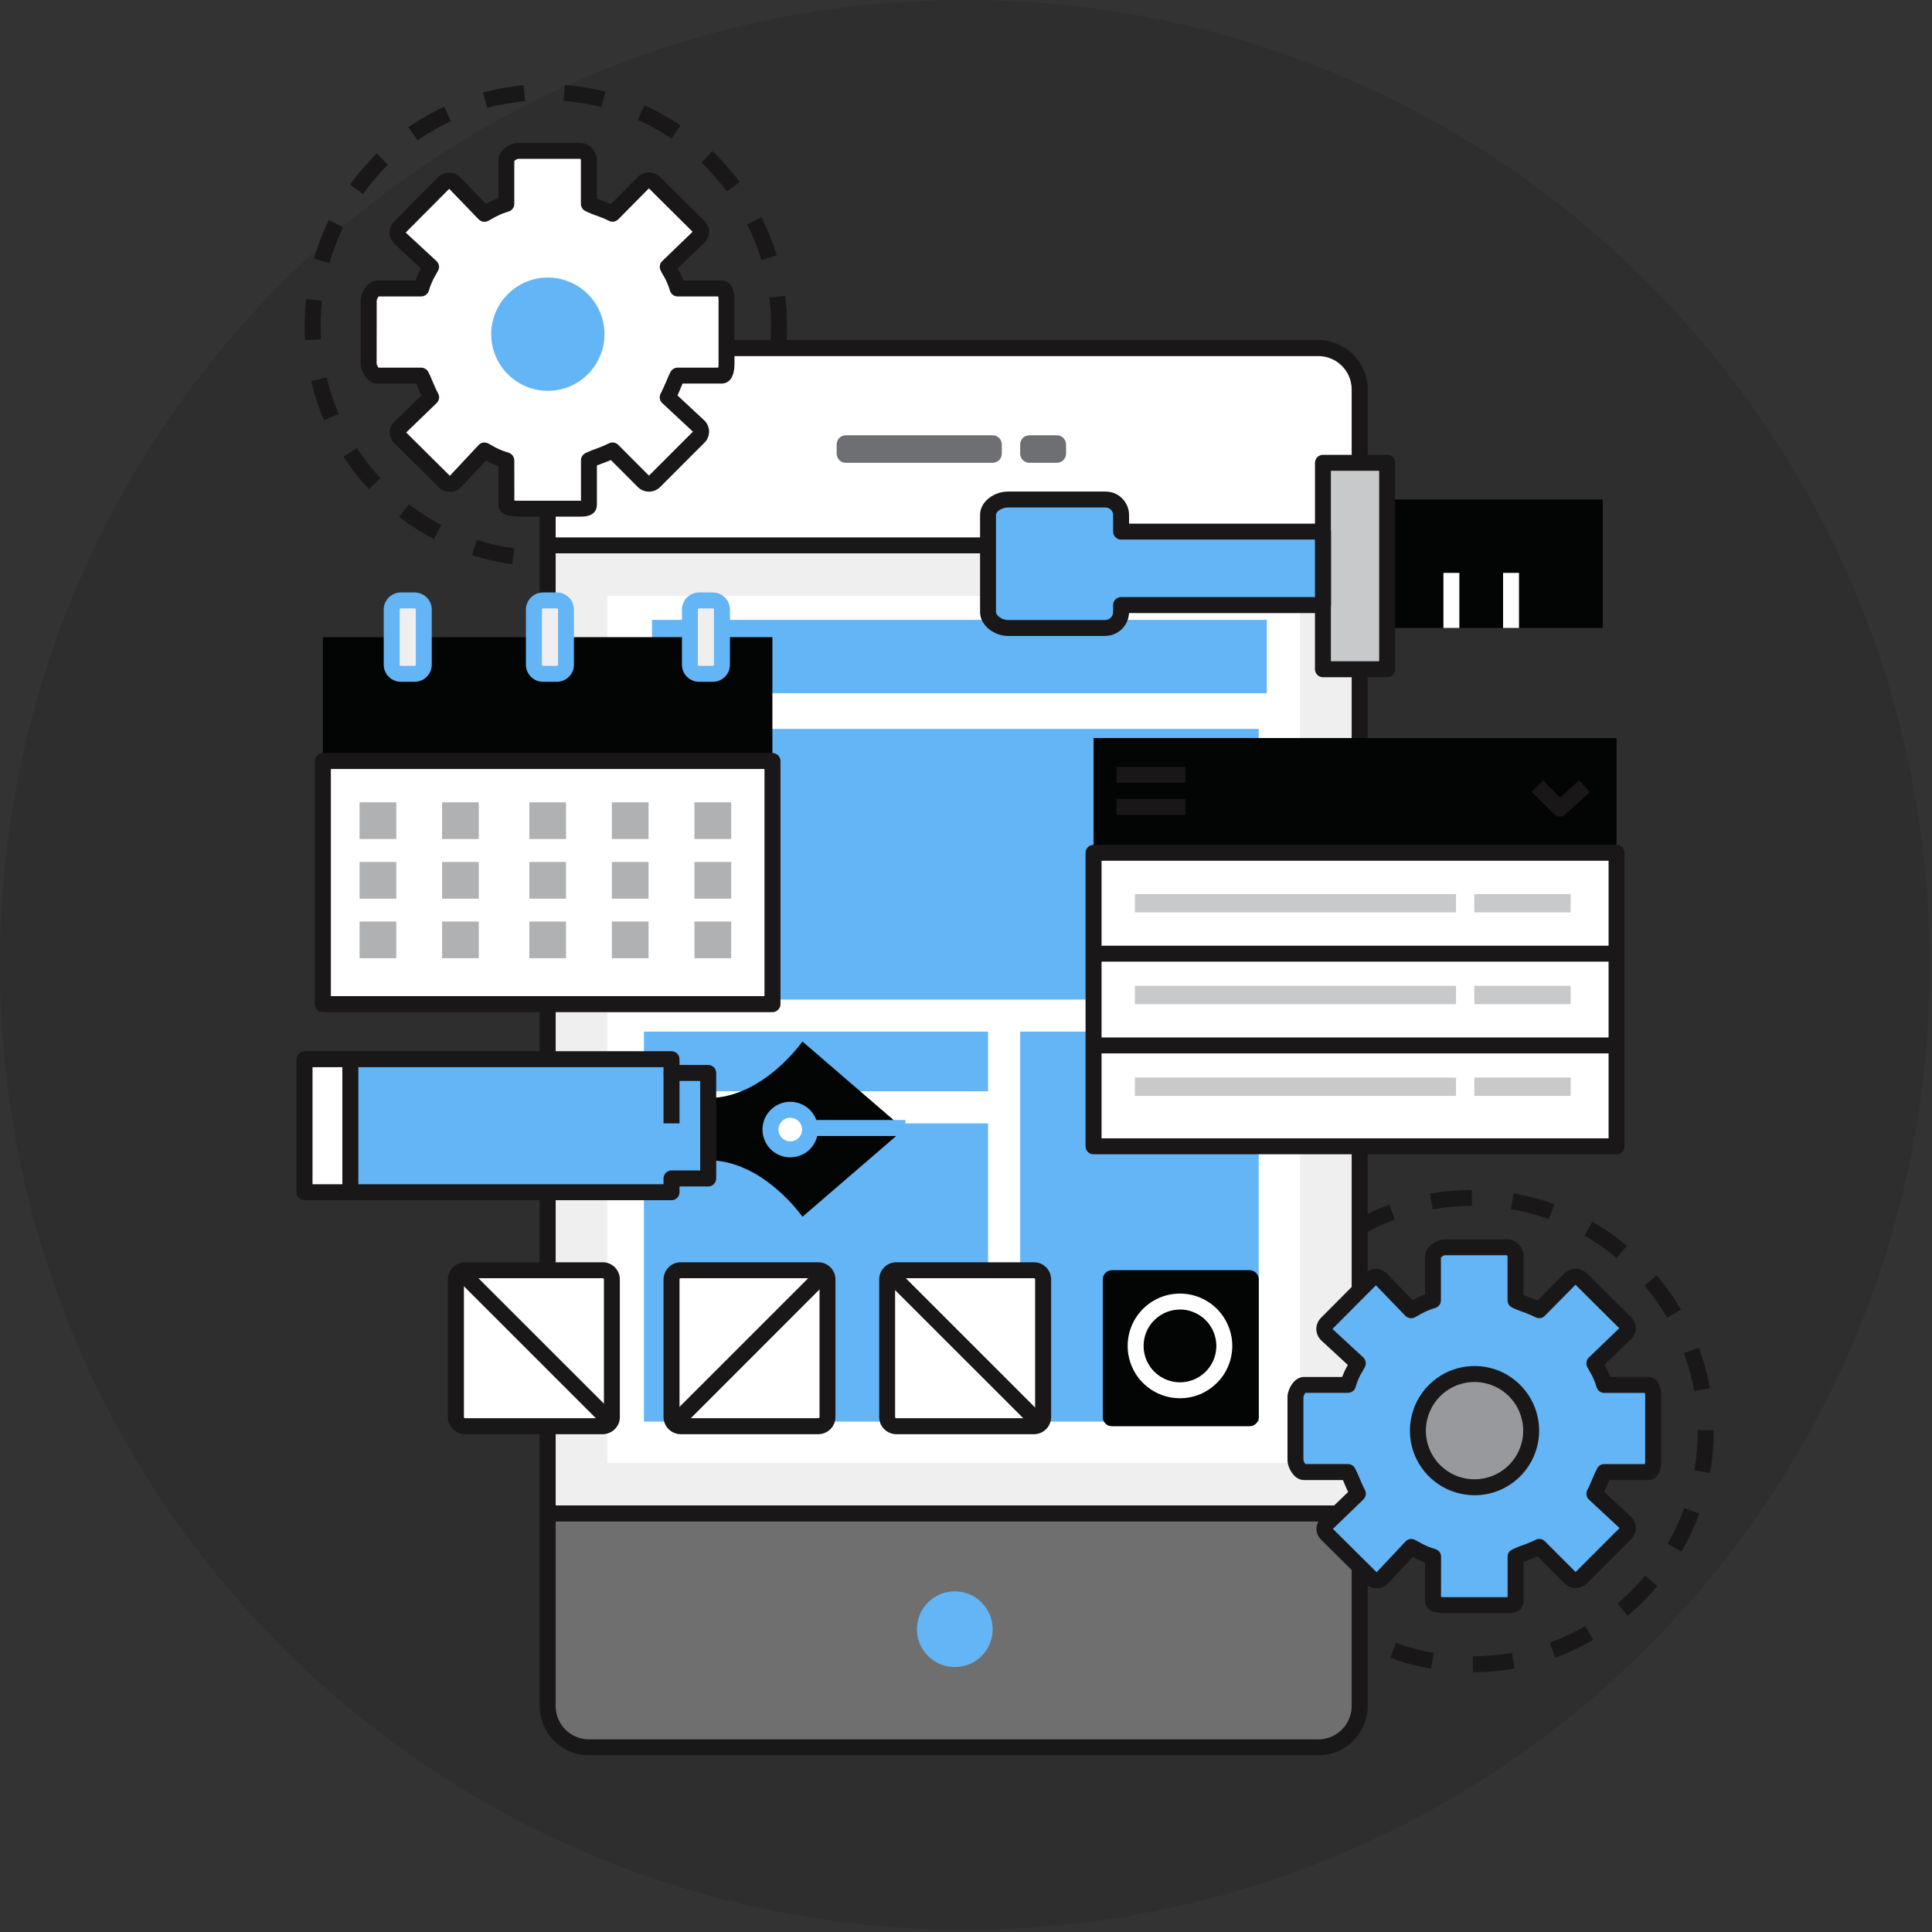
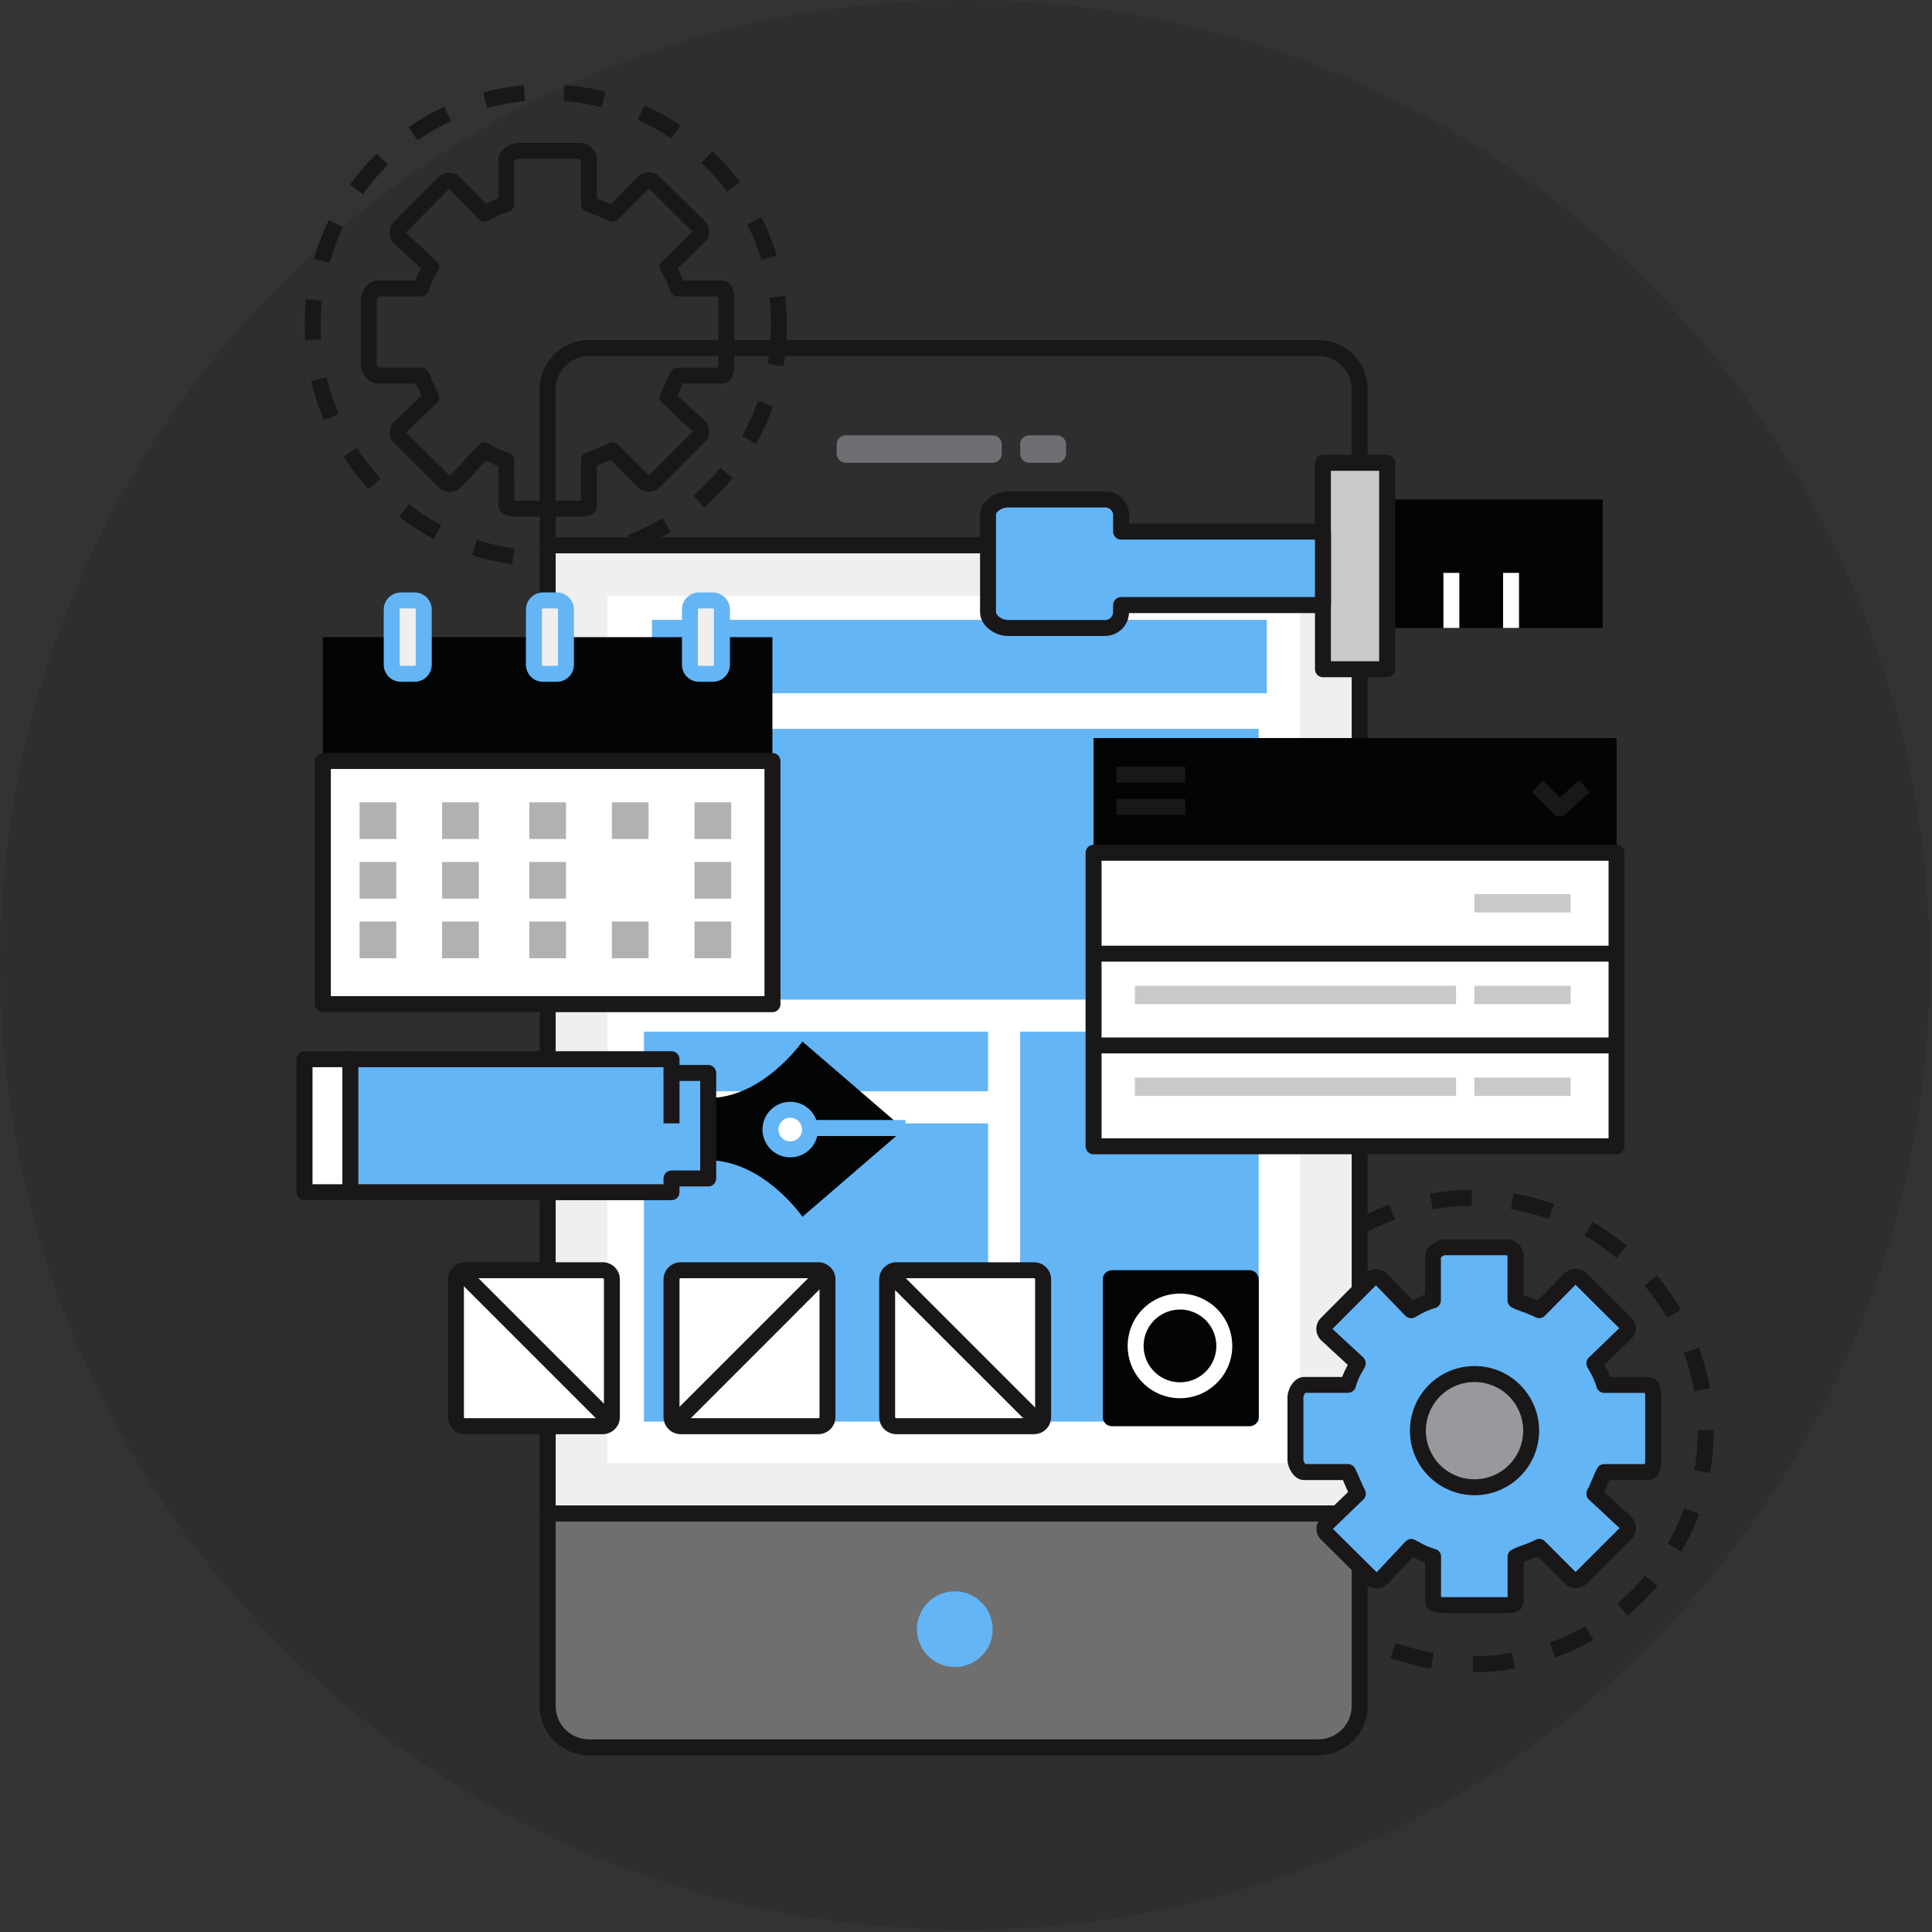
<svg xmlns="http://www.w3.org/2000/svg" version="1.2" baseProfile="tiny-ps" viewBox="0 0 239 239" width="239" height="239">
  <rect x="0" y="0" width="239" height="239" fill="#333333" stroke="none" />
  <title>mobile-service-svg</title>
  <style>
		tspan { white-space:pre }
		.shp0 { opacity: 0.102;fill: #030504 } 
		.shp1 { fill: #1a1718 } 
		.shp2 { fill: #6f6f6f } 
		.shp3 { fill: #efefef } 
		.shp4 { fill: #ffffff } 
		.shp5 { fill: #6d6f72 } 
		.shp6 { fill: #63b5f6 } 
		.shp7 { fill: #030504 } 
		.shp8 { fill: #afb1b3 } 
		.shp9 { fill: #c8c9ca } 
		.shp10 { fill: #97999d } 
	</style>
  <g id="Layer">
    <path id="Layer" class="shp0" d="M119.36 238.72C53.35 238.72 0 185.36 0 119.36C0 53.35 53.35 0 119.36 0C185.36 0 238.72 53.35 238.72 119.36C238.72 185.36 185.36 238.72 119.36 238.72Z" />
    <path id="Layer" class="shp1" d="M68.45 70.08L68.39 68.1C68.78 68.09 69.18 68.07 69.58 68.04C69.97 68.01 70.37 67.98 70.76 67.93C71.16 67.88 71.55 67.83 71.94 67.77C72.34 67.7 72.73 67.63 73.12 67.56L73.52 69.49C73.1 69.57 72.68 69.65 72.26 69.72C71.84 69.78 71.42 69.84 70.99 69.89C70.57 69.94 70.15 69.98 69.72 70.01C69.3 70.04 68.87 70.06 68.45 70.08ZM63.36 69.8C62.94 69.74 62.52 69.67 62.1 69.6C61.68 69.52 61.26 69.43 60.85 69.34C60.43 69.25 60.02 69.14 59.61 69.03C59.2 68.92 58.79 68.79 58.39 68.67L58.99 66.78C59.37 66.91 59.75 67.02 60.13 67.12C60.51 67.23 60.9 67.33 61.28 67.41C61.67 67.5 62.06 67.58 62.45 67.66C62.84 67.73 63.23 67.79 63.63 67.85L63.36 69.8ZM78.4 68.05L77.68 66.21C78.05 66.06 78.42 65.91 78.78 65.75C79.14 65.59 79.5 65.42 79.86 65.24C80.22 65.07 80.57 64.88 80.92 64.69C81.26 64.5 81.61 64.3 81.95 64.1L82.97 65.79C82.61 66.01 82.24 66.22 81.87 66.42C81.49 66.63 81.12 66.83 80.73 67.01C80.35 67.2 79.97 67.38 79.58 67.55C79.19 67.73 78.8 67.89 78.4 68.05L78.4 68.05ZM53.68 66.69C53.31 66.49 52.93 66.29 52.56 66.07C52.2 65.86 51.83 65.64 51.47 65.41C51.11 65.18 50.76 64.94 50.41 64.7C50.06 64.45 49.72 64.2 49.38 63.94L50.58 62.38C50.9 62.62 51.22 62.85 51.54 63.08C51.87 63.31 52.2 63.53 52.53 63.74C52.87 63.96 53.21 64.17 53.55 64.37C53.89 64.56 54.24 64.76 54.59 64.94L53.68 66.69ZM87.09 62.78L85.79 61.29C86.09 61.03 86.38 60.76 86.67 60.49C86.96 60.22 87.24 59.94 87.52 59.65C87.8 59.37 88.07 59.08 88.33 58.78C88.59 58.48 88.85 58.18 89.1 57.87L90.63 59.12C90.36 59.45 90.09 59.77 89.81 60.09C89.52 60.41 89.23 60.72 88.94 61.03C88.64 61.33 88.34 61.63 88.03 61.92C87.72 62.22 87.41 62.5 87.09 62.78L87.09 62.78ZM45.62 60.51C45.33 60.19 45.05 59.88 44.77 59.55C44.5 59.23 44.23 58.9 43.97 58.56C43.71 58.23 43.45 57.89 43.21 57.54C42.96 57.19 42.72 56.84 42.49 56.48L44.14 55.41C44.36 55.74 44.58 56.07 44.81 56.39C45.05 56.72 45.28 57.04 45.53 57.35C45.77 57.66 46.02 57.97 46.28 58.27C46.53 58.58 46.8 58.88 47.07 59.17L45.62 60.51ZM93.52 54.91L91.8 53.94C91.99 53.59 92.18 53.24 92.36 52.89C92.54 52.53 92.72 52.17 92.88 51.81C93.05 51.45 93.2 51.09 93.35 50.72C93.5 50.35 93.64 49.98 93.78 49.6L95.64 50.27C95.49 50.67 95.34 51.07 95.18 51.46C95.02 51.86 94.85 52.25 94.68 52.63C94.5 53.02 94.31 53.41 94.12 53.79C93.93 54.16 93.73 54.54 93.52 54.91L93.52 54.91ZM40.09 51.98C39.92 51.59 39.76 51.2 39.61 50.8C39.46 50.4 39.32 50 39.19 49.59C39.05 49.19 38.93 48.78 38.81 48.37C38.69 47.96 38.59 47.55 38.49 47.14L40.41 46.68C40.5 47.07 40.6 47.46 40.71 47.84C40.82 48.22 40.93 48.6 41.06 48.98C41.18 49.35 41.32 49.73 41.46 50.1C41.6 50.47 41.74 50.84 41.9 51.2L40.09 51.98ZM96.93 45.33L94.98 45C95.05 44.61 95.11 44.21 95.16 43.82C95.21 43.43 95.25 43.03 95.28 42.64C95.31 42.24 95.34 41.84 95.36 41.45C95.37 41.05 95.38 40.65 95.38 40.25C95.38 39.97 95.38 39.68 95.37 39.4C95.36 39.11 95.35 38.82 95.33 38.54C95.31 38.25 95.29 37.97 95.26 37.68C95.24 37.4 95.21 37.11 95.17 36.83L97.13 36.59C97.22 37.31 97.28 38.04 97.32 38.77C97.36 39.5 97.36 40.24 97.35 40.97C97.33 41.7 97.29 42.43 97.22 43.16C97.15 43.89 97.05 44.61 96.93 45.33L96.93 45.33ZM37.75 42.09C37.71 41.49 37.69 40.87 37.69 40.25C37.69 39.98 37.7 39.71 37.71 39.44C37.71 39.17 37.72 38.9 37.74 38.62C37.75 38.35 37.77 38.08 37.79 37.81C37.81 37.54 37.84 37.27 37.87 37L39.83 37.21C39.81 37.47 39.78 37.72 39.76 37.97C39.74 38.22 39.72 38.48 39.71 38.73C39.7 38.99 39.69 39.24 39.68 39.49C39.67 39.75 39.67 40 39.67 40.25C39.67 40.83 39.69 41.41 39.72 41.97L37.75 42.09ZM40.75 32.54L38.85 32C38.97 31.59 39.09 31.18 39.23 30.78C39.36 30.37 39.51 29.97 39.66 29.57C39.81 29.18 39.97 28.78 40.14 28.39C40.31 28 40.49 27.62 40.68 27.23L42.45 28.1C42.28 28.45 42.11 28.82 41.96 29.18C41.8 29.54 41.65 29.91 41.51 30.28C41.36 30.66 41.23 31.03 41.1 31.41C40.98 31.78 40.86 32.16 40.75 32.55L40.75 32.54ZM94.19 32.17C94.08 31.79 93.95 31.41 93.82 31.04C93.69 30.66 93.55 30.29 93.4 29.92C93.26 29.55 93.1 29.19 92.94 28.82C92.77 28.46 92.6 28.1 92.42 27.75L94.19 26.86C94.38 27.24 94.56 27.62 94.74 28.01C94.91 28.4 95.08 28.79 95.24 29.19C95.39 29.58 95.54 29.98 95.68 30.38C95.83 30.78 95.96 31.19 96.08 31.59L94.19 32.17ZM44.89 24.01L43.29 22.85C43.54 22.51 43.8 22.17 44.06 21.83C44.32 21.5 44.59 21.17 44.87 20.85C45.15 20.52 45.43 20.21 45.72 19.9C46.01 19.58 46.31 19.28 46.61 18.98L47.99 20.39C47.71 20.67 47.43 20.95 47.16 21.24C46.89 21.54 46.63 21.83 46.37 22.13C46.11 22.44 45.86 22.74 45.61 23.06C45.37 23.37 45.13 23.69 44.9 24.01L44.89 24.01ZM89.92 23.69C89.69 23.38 89.44 23.06 89.19 22.75C88.94 22.44 88.69 22.14 88.43 21.84C88.16 21.54 87.89 21.25 87.62 20.97C87.34 20.68 87.06 20.4 86.78 20.12L88.14 18.69C88.45 18.99 88.75 19.29 89.04 19.6C89.34 19.9 89.63 20.22 89.91 20.54C90.19 20.86 90.46 21.18 90.73 21.51C91 21.84 91.26 22.18 91.51 22.52L89.92 23.69ZM51.66 17.36L50.53 15.73C50.88 15.49 51.24 15.26 51.6 15.03C51.96 14.8 52.32 14.58 52.69 14.37C53.06 14.16 53.44 13.95 53.81 13.76C54.19 13.56 54.57 13.37 54.96 13.2L55.79 14.99C55.43 15.15 55.08 15.33 54.72 15.51C54.37 15.69 54.02 15.88 53.68 16.08C53.33 16.28 52.99 16.48 52.65 16.7C52.32 16.91 51.99 17.13 51.66 17.36ZM83.07 17.14C82.74 16.92 82.4 16.7 82.06 16.49C81.72 16.29 81.38 16.09 81.03 15.89C80.69 15.7 80.34 15.51 79.98 15.34C79.62 15.16 79.27 14.99 78.9 14.83L79.71 13.03C80.1 13.2 80.48 13.38 80.86 13.57C81.25 13.76 81.62 13.96 81.99 14.17C82.37 14.38 82.73 14.59 83.1 14.81C83.46 15.03 83.82 15.27 84.17 15.5L83.07 17.14ZM60.26 13.36L59.75 11.45C60.16 11.34 60.57 11.24 60.99 11.14C61.4 11.05 61.82 10.97 62.24 10.89C62.66 10.82 63.08 10.75 63.5 10.69C63.92 10.64 64.34 10.59 64.77 10.55L64.95 12.52C64.55 12.55 64.16 12.6 63.76 12.65C63.37 12.71 62.98 12.77 62.59 12.84C62.19 12.91 61.8 12.99 61.42 13.07C61.03 13.16 60.64 13.25 60.26 13.36L60.26 13.36ZM74.41 13.26C74.02 13.16 73.63 13.07 73.24 12.99C72.86 12.91 72.46 12.83 72.07 12.77C71.68 12.71 71.29 12.65 70.89 12.6C70.5 12.55 70.1 12.51 69.71 12.48L69.86 10.52C70.28 10.55 70.71 10.59 71.13 10.64C71.55 10.69 71.97 10.75 72.39 10.82C72.81 10.89 73.23 10.97 73.65 11.05C74.06 11.14 74.48 11.24 74.89 11.34L74.41 13.26Z" />
    <path id="Layer" class="shp1" d="M182.2 206.86L182.2 204.89C182.6 204.89 183.01 204.88 183.41 204.86C183.82 204.84 184.22 204.81 184.62 204.78C185.03 204.74 185.43 204.7 185.83 204.65C186.23 204.59 186.63 204.53 187.03 204.46L187.37 206.41C186.95 206.48 186.52 206.55 186.09 206.61C185.66 206.66 185.23 206.71 184.79 206.75C184.36 206.78 183.93 206.81 183.5 206.83C183.06 206.85 182.63 206.86 182.2 206.86L182.2 206.86ZM177.02 206.42C176.59 206.35 176.17 206.26 175.74 206.17C175.32 206.08 174.9 205.97 174.48 205.86C174.06 205.75 173.64 205.63 173.23 205.5C172.81 205.37 172.4 205.23 172 205.08L172.67 203.23C173.05 203.37 173.43 203.5 173.82 203.62C174.21 203.74 174.6 203.85 174.99 203.95C175.38 204.06 175.77 204.15 176.17 204.24C176.56 204.33 176.96 204.4 177.36 204.47L177.02 206.42ZM192.39 205.06L191.72 203.21C192.1 203.07 192.47 202.92 192.85 202.77C193.22 202.61 193.59 202.45 193.96 202.27C194.32 202.1 194.69 201.92 195.05 201.74C195.4 201.55 195.76 201.35 196.11 201.15L197.1 202.86C196.72 203.08 196.34 203.29 195.96 203.49C195.58 203.69 195.19 203.88 194.79 204.06C194.4 204.25 194.01 204.42 193.6 204.59C193.2 204.76 192.8 204.91 192.39 205.06L192.39 205.06ZM167.28 202.9C166.91 202.68 166.54 202.45 166.17 202.22C165.8 201.99 165.44 201.75 165.09 201.5C164.73 201.25 164.38 200.99 164.04 200.73C163.69 200.47 163.35 200.2 163.02 199.92L164.29 198.4C164.6 198.66 164.92 198.92 165.24 199.16C165.56 199.41 165.89 199.65 166.22 199.88C166.55 200.11 166.89 200.34 167.23 200.55C167.57 200.77 167.92 200.98 168.27 201.19L167.28 202.9ZM201.35 199.88L200.08 198.37C200.39 198.1 200.7 197.84 200.99 197.56C201.29 197.29 201.58 197.01 201.87 196.72C202.16 196.44 202.44 196.14 202.71 195.84C202.98 195.55 203.25 195.24 203.51 194.93L205.03 196.2C204.75 196.53 204.46 196.86 204.17 197.18C203.87 197.5 203.57 197.81 203.27 198.12C202.96 198.42 202.65 198.72 202.33 199.01C202.01 199.31 201.68 199.59 201.35 199.87L201.35 199.88ZM159.34 196.25C159.06 195.92 158.79 195.58 158.53 195.24C158.26 194.89 158 194.54 157.75 194.19C157.5 193.83 157.26 193.47 157.03 193.11C156.79 192.74 156.57 192.37 156.35 192L158.06 191.01C158.26 191.36 158.47 191.7 158.69 192.04C158.91 192.38 159.14 192.72 159.37 193.05C159.6 193.38 159.84 193.71 160.09 194.03C160.34 194.35 160.59 194.67 160.85 194.98L159.34 196.25ZM208.01 191.95L206.3 190.96C206.5 190.61 206.7 190.25 206.88 189.89C207.07 189.54 207.25 189.17 207.42 188.8C207.59 188.44 207.76 188.07 207.91 187.69C208.07 187.32 208.21 186.94 208.35 186.56L210.21 187.24C210.06 187.64 209.9 188.05 209.74 188.45C209.57 188.85 209.39 189.24 209.21 189.64C209.03 190.03 208.84 190.42 208.63 190.8C208.43 191.18 208.23 191.56 208.01 191.94L208.01 191.95ZM154.14 187.3C154 186.89 153.86 186.48 153.72 186.07C153.59 185.65 153.47 185.24 153.36 184.82C153.25 184.4 153.14 183.98 153.05 183.56C152.95 183.13 152.87 182.71 152.79 182.28L154.74 181.93C154.81 182.33 154.89 182.73 154.97 183.13C155.06 183.52 155.16 183.91 155.26 184.3C155.37 184.7 155.48 185.08 155.61 185.47C155.73 185.86 155.86 186.24 156 186.62L154.14 187.3ZM211.54 182.21L209.6 181.88C209.67 181.48 209.73 181.08 209.78 180.67C209.83 180.27 209.88 179.87 209.91 179.47C209.95 179.06 209.97 178.66 209.99 178.25C210.01 177.85 210.02 177.44 210.02 177.04L210.02 176.91L211.99 176.91L211.99 177.02C211.99 177.46 211.98 177.89 211.97 178.33C211.95 178.76 211.92 179.19 211.88 179.62C211.84 180.06 211.8 180.49 211.74 180.92C211.69 181.35 211.62 181.78 211.55 182.2L211.54 182.21ZM154.31 177.09L152.33 177.09L152.33 177.03C152.33 176.6 152.34 176.18 152.36 175.75C152.38 175.32 152.4 174.89 152.44 174.47C152.48 174.04 152.52 173.61 152.58 173.19C152.63 172.77 152.7 172.34 152.77 171.92L154.72 172.26C154.65 172.65 154.59 173.05 154.54 173.44C154.49 173.84 154.44 174.24 154.41 174.63C154.37 175.03 154.35 175.43 154.33 175.83C154.32 176.23 154.31 176.63 154.31 177.03L154.31 177.09ZM209.58 172.08C209.51 171.68 209.43 171.28 209.34 170.89C209.25 170.49 209.15 170.1 209.05 169.71C208.94 169.32 208.83 168.93 208.7 168.54C208.58 168.16 208.45 167.77 208.31 167.39L210.16 166.71C210.31 167.12 210.45 167.53 210.58 167.94C210.72 168.35 210.84 168.77 210.95 169.19C211.07 169.61 211.17 170.03 211.27 170.45C211.36 170.87 211.45 171.3 211.52 171.73L209.58 172.08ZM155.96 167.57L154.1 166.9C154.25 166.49 154.4 166.08 154.57 165.68C154.73 165.28 154.91 164.88 155.09 164.49C155.27 164.1 155.46 163.71 155.66 163.32C155.86 162.94 156.07 162.55 156.29 162.18L158 163.16C157.8 163.51 157.6 163.87 157.42 164.23C157.23 164.59 157.05 164.95 156.88 165.32C156.71 165.69 156.55 166.06 156.4 166.43C156.24 166.81 156.1 167.18 155.96 167.56L155.96 167.57ZM206.24 163.01C206.03 162.66 205.82 162.31 205.6 161.97C205.38 161.63 205.16 161.3 204.92 160.96C204.69 160.63 204.45 160.31 204.2 159.99C203.95 159.67 203.7 159.35 203.44 159.04L204.95 157.77C205.23 158.1 205.5 158.44 205.76 158.78C206.03 159.12 206.29 159.47 206.54 159.82C206.79 160.18 207.03 160.54 207.26 160.9C207.5 161.27 207.73 161.64 207.95 162.01L206.24 163.01ZM160.78 159.18L159.26 157.91C159.54 157.58 159.82 157.25 160.12 156.93C160.41 156.61 160.71 156.3 161.01 155.99C161.32 155.68 161.63 155.38 161.95 155.09C162.27 154.79 162.59 154.51 162.92 154.23L164.2 155.74C163.89 156 163.59 156.27 163.29 156.54C162.99 156.82 162.7 157.1 162.41 157.38C162.13 157.67 161.85 157.96 161.58 158.26C161.3 158.56 161.04 158.87 160.78 159.18L160.78 159.18ZM199.99 155.63C199.68 155.37 199.36 155.11 199.04 154.87C198.72 154.62 198.39 154.38 198.06 154.15C197.73 153.92 197.39 153.7 197.05 153.48C196.7 153.26 196.36 153.05 196.01 152.85L196.99 151.14C197.37 151.35 197.74 151.58 198.1 151.81C198.47 152.04 198.83 152.28 199.19 152.53C199.54 152.78 199.89 153.03 200.24 153.3C200.58 153.56 200.92 153.83 201.25 154.11L199.99 155.63ZM168.17 152.94L167.17 151.24C167.55 151.02 167.92 150.81 168.31 150.61C168.69 150.4 169.08 150.21 169.47 150.03C169.86 149.84 170.26 149.67 170.66 149.5C171.06 149.33 171.46 149.17 171.87 149.02L172.55 150.88C172.17 151.02 171.8 151.16 171.42 151.32C171.05 151.48 170.68 151.64 170.31 151.81C169.95 151.98 169.59 152.16 169.23 152.35C168.87 152.54 168.52 152.74 168.17 152.94L168.17 152.94ZM191.6 150.81C191.22 150.68 190.84 150.55 190.45 150.43C190.06 150.31 189.67 150.2 189.28 150.09C188.89 149.99 188.5 149.89 188.1 149.81C187.71 149.72 187.31 149.65 186.91 149.58L187.24 147.63C187.67 147.7 188.1 147.79 188.52 147.88C188.94 147.97 189.37 148.07 189.79 148.18C190.2 148.29 190.62 148.41 191.04 148.54C191.45 148.67 191.86 148.81 192.27 148.96L191.6 150.81ZM177.24 149.61L176.89 147.66C177.32 147.59 177.75 147.52 178.18 147.46C178.61 147.41 179.04 147.36 179.47 147.32C179.9 147.28 180.33 147.25 180.77 147.23C181.2 147.21 181.63 147.2 182.07 147.2L182.07 149.17C181.67 149.18 181.26 149.19 180.86 149.2C180.45 149.22 180.05 149.25 179.65 149.29C179.24 149.32 178.84 149.37 178.44 149.42C178.04 149.47 177.64 149.54 177.24 149.61L177.24 149.61Z" />
    <path id="Layer" class="shp2" d="M67.75 211.05C67.75 211.72 67.88 212.38 68.14 213C68.39 213.62 68.77 214.19 69.24 214.66C69.72 215.13 70.28 215.51 70.9 215.77C71.52 216.02 72.18 216.16 72.85 216.16L163.09 216.16C163.76 216.16 164.42 216.02 165.04 215.77C165.66 215.51 166.23 215.13 166.7 214.66C167.18 214.19 167.55 213.62 167.81 213C168.07 212.38 168.2 211.72 168.2 211.05L168.2 187.21L67.75 187.21L67.75 211.05Z" />
    <path id="Layer" fill-rule="evenodd" class="shp1" d="M72.86 217.14C72.06 217.14 71.27 216.99 70.53 216.68C69.79 216.37 69.12 215.92 68.55 215.36C67.98 214.79 67.53 214.12 67.23 213.38C66.92 212.64 66.76 211.85 66.76 211.05L66.76 187.21C66.76 187.08 66.79 186.95 66.83 186.84C66.88 186.72 66.96 186.61 67.05 186.51C67.14 186.42 67.25 186.35 67.37 186.3C67.49 186.25 67.62 186.23 67.75 186.23L168.2 186.23C168.33 186.23 168.46 186.25 168.58 186.3C168.7 186.35 168.8 186.42 168.9 186.51C168.99 186.61 169.06 186.72 169.11 186.84C169.16 186.95 169.19 187.08 169.19 187.21L169.19 211.05C169.18 211.85 169.03 212.64 168.72 213.38C168.41 214.12 167.96 214.79 167.4 215.36C166.83 215.92 166.16 216.37 165.42 216.68C164.68 216.98 163.89 217.14 163.09 217.14L72.86 217.14ZM68.74 188.2L68.74 211.05C68.74 211.59 68.84 212.13 69.05 212.62C69.26 213.12 69.56 213.58 69.94 213.96C70.33 214.34 70.78 214.65 71.28 214.85C71.78 215.06 72.31 215.17 72.85 215.17L163.09 215.17C163.63 215.17 164.17 215.06 164.67 214.85C165.16 214.65 165.62 214.34 166 213.96C166.38 213.58 166.69 213.12 166.89 212.62C167.1 212.13 167.21 211.59 167.21 211.05L167.21 188.2L68.74 188.2Z" />
    <path id="Layer" class="shp3" d="M67.75 67.47L168.2 67.47L168.2 187.21L67.75 187.21L67.75 67.47Z" />
    <path id="Layer" fill-rule="evenodd" class="shp1" d="M168.2 188.2L67.75 188.2C67.62 188.2 67.49 188.17 67.37 188.12C67.25 188.08 67.14 188 67.05 187.91C66.96 187.82 66.88 187.71 66.84 187.59C66.79 187.47 66.76 187.34 66.76 187.21L66.76 67.47C66.76 67.34 66.79 67.21 66.84 67.09C66.88 66.97 66.96 66.86 67.05 66.77C67.14 66.68 67.25 66.6 67.37 66.56C67.49 66.51 67.62 66.48 67.75 66.48L168.2 66.48C168.33 66.48 168.46 66.51 168.58 66.56C168.7 66.6 168.8 66.68 168.9 66.77C168.99 66.86 169.06 66.97 169.11 67.09C169.16 67.21 169.19 67.34 169.19 67.47L169.19 187.21C169.19 187.34 169.16 187.47 169.11 187.59C169.06 187.71 168.99 187.82 168.9 187.91C168.8 188 168.7 188.08 168.58 188.12C168.46 188.17 168.33 188.2 168.2 188.2ZM68.74 186.23L167.21 186.23L167.21 68.45L68.74 68.45L68.74 186.23Z" />
-     <path id="Layer" class="shp4" d="M168.2 48.17C168.2 47.5 168.07 46.84 167.81 46.22C167.55 45.6 167.18 45.03 166.7 44.56C166.23 44.09 165.66 43.71 165.04 43.45C164.42 43.2 163.76 43.06 163.09 43.06L72.86 43.06C72.19 43.06 71.52 43.2 70.91 43.45C70.29 43.71 69.72 44.09 69.25 44.56C68.77 45.03 68.4 45.6 68.14 46.22C67.88 46.84 67.75 47.5 67.75 48.17L67.75 67.47L168.2 67.47L168.2 48.17Z" />
    <path id="Layer" fill-rule="evenodd" class="shp1" d="M67.75 68.45C67.62 68.45 67.49 68.43 67.37 68.38C67.25 68.33 67.14 68.26 67.05 68.16C66.96 68.07 66.88 67.96 66.84 67.84C66.79 67.72 66.76 67.6 66.76 67.47L66.76 48.17C66.76 47.37 66.92 46.58 67.22 45.84C67.53 45.1 67.98 44.43 68.55 43.86C69.11 43.29 69.79 42.84 70.53 42.54C71.27 42.23 72.06 42.07 72.86 42.07L163.09 42.07C163.9 42.07 164.69 42.23 165.43 42.54C166.17 42.84 166.84 43.29 167.41 43.86C167.97 44.43 168.42 45.1 168.73 45.84C169.04 46.58 169.19 47.37 169.19 48.17L169.19 67.47C169.19 67.6 169.17 67.73 169.12 67.85C169.07 67.97 168.99 68.08 168.9 68.17C168.81 68.26 168.7 68.33 168.58 68.38C168.46 68.43 168.33 68.46 168.2 68.45L67.75 68.45ZM68.74 66.48L167.21 66.48L167.21 48.17C167.21 47.63 167.1 47.1 166.9 46.6C166.69 46.1 166.38 45.64 166 45.26C165.62 44.88 165.17 44.57 164.67 44.37C164.17 44.16 163.63 44.05 163.09 44.05L72.86 44.05C72.32 44.05 71.78 44.16 71.28 44.37C70.78 44.57 70.33 44.88 69.95 45.26C69.57 45.64 69.26 46.1 69.05 46.6C68.85 47.1 68.74 47.63 68.74 48.17L68.74 66.48Z" />
    <path id="Layer" class="shp4" d="M75.13 73.71L160.82 73.71L160.82 180.97L75.13 180.97L75.13 73.71Z" />
    <path id="Layer" class="shp5" d="M104.64 53.85L122.8 53.85C122.94 53.85 123.09 53.88 123.23 53.93C123.37 53.99 123.49 54.07 123.6 54.18C123.7 54.29 123.79 54.41 123.84 54.55C123.9 54.69 123.93 54.83 123.93 54.98L123.93 56.12C123.93 56.27 123.9 56.41 123.84 56.55C123.79 56.69 123.7 56.81 123.6 56.92C123.49 57.02 123.37 57.11 123.23 57.16C123.1 57.22 122.95 57.25 122.8 57.25L104.64 57.25C104.49 57.25 104.34 57.22 104.2 57.17C104.06 57.11 103.94 57.02 103.83 56.92C103.73 56.81 103.64 56.69 103.59 56.55C103.53 56.41 103.5 56.27 103.5 56.12L103.5 54.98C103.5 54.83 103.53 54.69 103.59 54.55C103.64 54.41 103.73 54.28 103.83 54.18C103.94 54.07 104.06 53.99 104.2 53.93C104.34 53.88 104.49 53.85 104.64 53.85L104.64 53.85Z" />
    <path id="Layer" class="shp5" d="M127.34 53.85L130.74 53.85C130.89 53.85 131.04 53.88 131.18 53.93C131.31 53.99 131.44 54.07 131.54 54.18C131.65 54.28 131.73 54.41 131.79 54.55C131.85 54.69 131.88 54.83 131.88 54.98L131.88 56.12C131.88 56.27 131.85 56.41 131.79 56.55C131.73 56.69 131.65 56.81 131.54 56.92C131.44 57.02 131.31 57.11 131.18 57.17C131.04 57.22 130.89 57.25 130.74 57.25L127.34 57.25C127.19 57.25 127.04 57.22 126.91 57.17C126.77 57.11 126.64 57.03 126.54 56.92C126.43 56.82 126.35 56.69 126.29 56.55C126.23 56.41 126.2 56.27 126.2 56.12L126.2 54.98C126.2 54.83 126.23 54.69 126.29 54.55C126.34 54.41 126.43 54.28 126.53 54.18C126.64 54.07 126.76 53.99 126.9 53.93C127.04 53.88 127.19 53.85 127.34 53.85L127.34 53.85Z" />
    <path id="Layer" class="shp6" d="M122.8 201.54C122.8 203.44 121.66 205.14 119.91 205.87C118.16 206.59 116.14 206.19 114.8 204.85C113.46 203.51 113.06 201.5 113.79 199.75C114.51 198 116.22 196.86 118.11 196.86C118.73 196.86 119.34 196.98 119.91 197.22C120.47 197.45 120.99 197.8 121.42 198.23C121.86 198.67 122.2 199.18 122.44 199.75C122.67 200.32 122.8 200.93 122.8 201.54Z" />
    <path id="Layer" class="shp6" d="M80.66 76.68L156.71 76.68L156.71 85.76L80.66 85.76L80.66 76.68Z" />
    <path id="Layer" class="shp6" d="M79.66 90.17L155.71 90.17L155.71 123.65L79.66 123.65L79.66 90.17Z" />
    <path id="Layer" class="shp6" d="M79.66 127.62L122.23 127.62L122.23 135L79.66 135L79.66 127.62Z" />
    <path id="Layer" class="shp6" d="M79.66 138.97L122.23 138.97L122.23 175.86L79.66 175.86L79.66 138.97Z" />
    <path id="Layer" class="shp6" d="M126.2 127.62L155.71 127.62L155.71 175.86L126.2 175.86L126.2 127.62Z" />
    <path id="Layer" class="shp7" d="M39.94 78.82L95.55 78.82L95.55 94.14L39.94 94.14L39.94 78.82Z" />
    <path id="Layer" class="shp4" d="M39.94 94.14L95.55 94.14L95.55 124.22L39.94 124.22L39.94 94.14Z" />
    <path id="Layer" fill-rule="evenodd" class="shp1" d="M39.94 125.21C39.81 125.21 39.68 125.18 39.56 125.13C39.44 125.08 39.33 125.01 39.24 124.92C39.15 124.83 39.08 124.72 39.03 124.6C38.98 124.48 38.95 124.35 38.95 124.22L38.95 94.14C38.95 94.01 38.98 93.88 39.03 93.76C39.08 93.64 39.15 93.53 39.24 93.44C39.33 93.35 39.44 93.28 39.56 93.23C39.68 93.18 39.81 93.15 39.94 93.15L95.56 93.15C95.69 93.15 95.82 93.18 95.94 93.23C96.06 93.28 96.17 93.35 96.26 93.44C96.35 93.53 96.42 93.64 96.47 93.76C96.52 93.88 96.55 94.01 96.55 94.14L96.55 124.22C96.55 124.35 96.52 124.48 96.47 124.6C96.42 124.72 96.35 124.83 96.26 124.92C96.17 125.01 96.06 125.08 95.94 125.13C95.82 125.18 95.69 125.21 95.56 125.21L39.94 125.21ZM40.93 123.23L94.57 123.23L94.57 95.13L40.93 95.13L40.93 123.23Z" />
    <path id="Layer" class="shp3" d="M49.59 74.28L51.29 74.28C51.44 74.28 51.58 74.31 51.72 74.36C51.86 74.42 51.99 74.5 52.09 74.61C52.2 74.71 52.28 74.84 52.34 74.98C52.4 75.12 52.43 75.26 52.42 75.41L52.42 82.22C52.43 82.37 52.4 82.52 52.34 82.66C52.28 82.79 52.2 82.92 52.09 83.03C51.99 83.13 51.86 83.21 51.72 83.27C51.59 83.33 51.44 83.36 51.29 83.36L49.59 83.36C49.44 83.36 49.29 83.33 49.15 83.27C49.02 83.21 48.89 83.13 48.79 83.03C48.68 82.92 48.6 82.79 48.54 82.66C48.48 82.52 48.45 82.37 48.45 82.22L48.45 75.41C48.45 75.26 48.48 75.12 48.54 74.98C48.6 74.84 48.68 74.72 48.78 74.61C48.89 74.5 49.01 74.42 49.15 74.36C49.29 74.31 49.44 74.28 49.59 74.28L49.59 74.28Z" />
    <path id="Layer" fill-rule="evenodd" class="shp6" d="M49.59 84.34C49.31 84.34 49.03 84.29 48.78 84.18C48.52 84.08 48.29 83.92 48.09 83.72C47.89 83.53 47.74 83.29 47.63 83.03C47.52 82.78 47.47 82.5 47.47 82.22L47.47 75.41C47.47 75.13 47.52 74.86 47.63 74.6C47.74 74.34 47.89 74.11 48.09 73.91C48.29 73.72 48.52 73.56 48.78 73.45C49.03 73.35 49.31 73.29 49.59 73.29L51.29 73.29C51.57 73.29 51.84 73.35 52.1 73.45C52.36 73.56 52.59 73.72 52.79 73.91C52.99 74.11 53.14 74.34 53.25 74.6C53.36 74.86 53.41 75.13 53.41 75.41L53.41 82.22C53.41 82.5 53.36 82.78 53.25 83.03C53.14 83.29 52.99 83.53 52.79 83.72C52.59 83.92 52.36 84.08 52.1 84.18C51.84 84.29 51.57 84.34 51.29 84.34L49.59 84.34ZM49.59 75.26C49.57 75.26 49.55 75.27 49.53 75.28C49.51 75.28 49.5 75.29 49.48 75.31C49.47 75.32 49.46 75.34 49.45 75.36C49.44 75.37 49.44 75.39 49.44 75.41L49.44 82.22C49.44 82.24 49.44 82.26 49.45 82.28C49.46 82.3 49.47 82.31 49.48 82.33C49.5 82.34 49.51 82.35 49.53 82.36C49.55 82.37 49.57 82.37 49.59 82.37L51.29 82.37C51.31 82.37 51.33 82.37 51.35 82.36C51.36 82.35 51.38 82.34 51.39 82.33C51.41 82.31 51.42 82.3 51.43 82.28C51.43 82.26 51.44 82.24 51.44 82.22L51.44 75.41C51.44 75.39 51.43 75.37 51.43 75.36C51.42 75.34 51.41 75.32 51.39 75.31C51.38 75.29 51.36 75.28 51.35 75.28C51.33 75.27 51.31 75.26 51.29 75.26L49.59 75.26Z" />
    <path id="Layer" class="shp3" d="M86.48 74.28L88.18 74.28C88.32 74.28 88.47 74.31 88.61 74.36C88.75 74.42 88.87 74.5 88.98 74.61C89.09 74.71 89.17 74.84 89.23 74.98C89.28 75.12 89.31 75.26 89.31 75.41L89.31 82.22C89.31 82.37 89.28 82.52 89.23 82.66C89.17 82.79 89.09 82.92 88.98 83.02C88.88 83.13 88.75 83.21 88.61 83.27C88.48 83.33 88.33 83.36 88.18 83.36L86.48 83.36C86.33 83.36 86.18 83.33 86.04 83.27C85.91 83.22 85.78 83.13 85.67 83.03C85.57 82.92 85.48 82.8 85.43 82.66C85.37 82.52 85.34 82.37 85.34 82.22L85.34 75.41C85.34 75.26 85.37 75.12 85.43 74.98C85.48 74.84 85.57 74.72 85.67 74.61C85.78 74.5 85.9 74.42 86.04 74.36C86.18 74.31 86.33 74.28 86.48 74.28L86.48 74.28Z" />
    <path id="Layer" fill-rule="evenodd" class="shp6" d="M86.48 84.34C86.2 84.34 85.92 84.29 85.67 84.18C85.41 84.08 85.18 83.92 84.98 83.72C84.78 83.53 84.63 83.29 84.52 83.03C84.41 82.78 84.36 82.5 84.36 82.22L84.36 75.41C84.36 75.13 84.41 74.86 84.52 74.6C84.63 74.34 84.78 74.11 84.98 73.91C85.18 73.72 85.41 73.56 85.67 73.45C85.92 73.35 86.2 73.29 86.48 73.29L88.18 73.29C88.46 73.29 88.73 73.35 88.99 73.45C89.25 73.56 89.48 73.72 89.68 73.91C89.87 74.11 90.03 74.34 90.14 74.6C90.24 74.86 90.3 75.13 90.3 75.41L90.3 82.22C90.3 82.5 90.24 82.78 90.14 83.03C90.03 83.29 89.87 83.53 89.68 83.72C89.48 83.92 89.25 84.08 88.99 84.18C88.73 84.29 88.46 84.34 88.18 84.34L86.48 84.34ZM86.48 75.26C86.46 75.26 86.44 75.27 86.42 75.28C86.4 75.28 86.39 75.29 86.37 75.31C86.36 75.32 86.35 75.34 86.34 75.36C86.33 75.37 86.33 75.39 86.33 75.41L86.33 82.22C86.33 82.24 86.33 82.26 86.34 82.28C86.35 82.3 86.36 82.31 86.37 82.33C86.39 82.34 86.4 82.35 86.42 82.36C86.44 82.37 86.46 82.37 86.48 82.37L88.18 82.37C88.2 82.37 88.22 82.37 88.23 82.36C88.25 82.35 88.27 82.34 88.28 82.33C88.3 82.31 88.31 82.3 88.31 82.28C88.32 82.26 88.32 82.24 88.32 82.22L88.32 75.41C88.32 75.39 88.32 75.37 88.31 75.36C88.31 75.34 88.3 75.32 88.28 75.31C88.27 75.29 88.25 75.28 88.23 75.28C88.22 75.27 88.2 75.26 88.18 75.26L86.48 75.26Z" />
    <path id="Layer" class="shp3" d="M67.18 74.28L68.88 74.28C69.03 74.28 69.18 74.31 69.31 74.36C69.45 74.42 69.58 74.5 69.68 74.61C69.79 74.71 69.87 74.84 69.93 74.98C69.99 75.12 70.02 75.26 70.02 75.41L70.02 82.22C70.02 82.37 69.99 82.52 69.93 82.66C69.87 82.79 69.79 82.92 69.68 83.02C69.58 83.13 69.45 83.21 69.32 83.27C69.18 83.33 69.03 83.36 68.88 83.36L67.18 83.36C67.03 83.36 66.88 83.33 66.75 83.27C66.61 83.21 66.48 83.13 66.38 83.03C66.27 82.92 66.19 82.79 66.13 82.66C66.07 82.52 66.04 82.37 66.04 82.22L66.04 75.41C66.04 75.26 66.07 75.12 66.13 74.98C66.19 74.84 66.27 74.72 66.38 74.61C66.48 74.5 66.61 74.42 66.74 74.36C66.88 74.31 67.03 74.28 67.18 74.28L67.18 74.28Z" />
    <path id="Layer" fill-rule="evenodd" class="shp6" d="M67.18 84.34C66.9 84.34 66.63 84.29 66.37 84.18C66.11 84.08 65.88 83.92 65.68 83.72C65.49 83.53 65.33 83.29 65.22 83.03C65.12 82.78 65.06 82.5 65.06 82.22L65.06 75.41C65.06 75.13 65.12 74.86 65.22 74.6C65.33 74.34 65.49 74.11 65.68 73.91C65.88 73.72 66.11 73.56 66.37 73.45C66.63 73.35 66.9 73.29 67.18 73.29L68.88 73.29C69.16 73.29 69.44 73.35 69.69 73.45C69.95 73.56 70.18 73.72 70.38 73.91C70.58 74.11 70.74 74.34 70.84 74.6C70.95 74.86 71 75.13 71 75.41L71 82.22C71 82.5 70.95 82.78 70.84 83.03C70.74 83.29 70.58 83.53 70.38 83.72C70.19 83.92 69.95 84.08 69.69 84.18C69.44 84.29 69.16 84.34 68.88 84.34L67.18 84.34ZM67.18 75.26C67.16 75.26 67.14 75.27 67.13 75.28C67.11 75.28 67.09 75.29 67.08 75.31C67.06 75.32 67.05 75.34 67.05 75.36C67.04 75.37 67.04 75.39 67.04 75.41L67.04 82.22C67.04 82.24 67.04 82.26 67.05 82.28C67.05 82.3 67.06 82.31 67.08 82.33C67.09 82.34 67.11 82.35 67.13 82.36C67.14 82.37 67.16 82.37 67.18 82.37L68.88 82.37C68.9 82.37 68.92 82.37 68.94 82.36C68.96 82.35 68.97 82.34 68.99 82.33C69 82.31 69.01 82.3 69.02 82.28C69.03 82.26 69.03 82.24 69.03 82.22L69.03 75.41C69.03 75.39 69.03 75.37 69.02 75.36C69.01 75.34 69 75.32 68.99 75.31C68.97 75.29 68.96 75.28 68.94 75.28C68.92 75.27 68.9 75.26 68.88 75.26L67.18 75.26Z" />
    <path id="Layer" class="shp8" d="M44.48 99.25L49.02 99.25L49.02 103.79L44.48 103.79L44.48 99.25Z" />
    <path id="Layer" class="shp8" d="M54.69 99.25L59.23 99.25L59.23 103.79L54.69 103.79L54.69 99.25Z" />
    <path id="Layer" class="shp8" d="M65.48 99.25L70.02 99.25L70.02 103.79L65.48 103.79L65.48 99.25Z" />
    <path id="Layer" class="shp8" d="M75.69 99.25L80.23 99.25L80.23 103.79L75.69 103.79L75.69 99.25Z" />
    <path id="Layer" class="shp8" d="M85.91 99.25L90.45 99.25L90.45 103.79L85.91 103.79L85.91 99.25Z" />
    <path id="Layer" class="shp8" d="M44.48 106.63L49.02 106.63L49.02 111.17L44.48 111.17L44.48 106.63Z" />
    <path id="Layer" class="shp8" d="M54.69 106.63L59.23 106.63L59.23 111.17L54.69 111.17L54.69 106.63Z" />
    <path id="Layer" class="shp8" d="M65.48 106.63L70.02 106.63L70.02 111.17L65.48 111.17L65.48 106.63Z" />
-     <path id="Layer" class="shp8" d="M75.69 106.63L80.23 106.63L80.23 111.17L75.69 111.17L75.69 106.63Z" />
    <path id="Layer" class="shp8" d="M85.91 106.63L90.45 106.63L90.45 111.17L85.91 111.17L85.91 106.63Z" />
    <path id="Layer" class="shp8" d="M44.48 114L49.02 114L49.02 118.54L44.48 118.54L44.48 114Z" />
    <path id="Layer" class="shp8" d="M54.69 114L59.23 114L59.23 118.54L54.69 118.54L54.69 114Z" />
    <path id="Layer" class="shp8" d="M65.48 114L70.02 114L70.02 118.54L65.48 118.54L65.48 114Z" />
    <path id="Layer" class="shp8" d="M75.69 114L80.23 114L80.23 118.54L75.69 118.54L75.69 114Z" />
    <path id="Layer" class="shp8" d="M85.91 114L90.45 114L90.45 118.54L85.91 118.54L85.91 114Z" />
    <path id="Layer" class="shp7" d="M135.28 91.3L199.98 91.3L199.98 105.49L135.28 105.49L135.28 91.3Z" />
    <path id="Layer" class="shp4" d="M135.28 105.49L199.98 105.49L199.98 141.81L135.28 141.81L135.28 105.49Z" />
    <path id="Layer" fill-rule="evenodd" class="shp1" d="M135.28 142.79C135.15 142.8 135.02 142.77 134.9 142.72C134.78 142.67 134.67 142.6 134.58 142.51C134.49 142.41 134.42 142.31 134.37 142.19C134.32 142.07 134.29 141.94 134.29 141.81L134.29 105.5C134.29 105.37 134.32 105.24 134.37 105.12C134.42 105 134.49 104.89 134.58 104.8C134.67 104.71 134.78 104.63 134.9 104.58C135.02 104.53 135.15 104.51 135.28 104.51L199.98 104.51C200.11 104.51 200.24 104.53 200.36 104.58C200.48 104.63 200.58 104.71 200.68 104.8C200.77 104.89 200.84 105 200.89 105.12C200.94 105.24 200.96 105.37 200.96 105.5L200.96 141.81C200.96 141.94 200.94 142.07 200.89 142.19C200.84 142.31 200.77 142.42 200.67 142.51C200.58 142.6 200.47 142.67 200.35 142.72C200.23 142.77 200.11 142.8 199.98 142.79L135.28 142.79ZM136.27 140.82L198.99 140.82L198.99 106.48L136.27 106.48L136.27 140.82Z" />
    <path id="Layer" class="shp1" d="M138.12 94.86L146.63 94.86L146.63 96.83L138.12 96.83L138.12 94.86Z" />
    <path id="Layer" class="shp1" d="M138.12 98.83L146.63 98.83L146.63 100.8L138.12 100.8L138.12 98.83Z" />
    <path id="Layer" class="shp1" d="M192.96 101.02C192.9 101.02 192.83 101.01 192.77 101C192.7 100.98 192.64 100.97 192.58 100.94C192.52 100.92 192.46 100.89 192.41 100.85C192.36 100.81 192.31 100.77 192.26 100.73L189.49 97.96L190.89 96.56L192.99 98.66L195.35 96.53L196.67 97.99L193.62 100.75C193.58 100.8 193.53 100.83 193.48 100.87C193.43 100.9 193.37 100.93 193.32 100.95C193.26 100.97 193.2 100.99 193.14 101C193.08 101.01 193.02 101.02 192.96 101.02L192.96 101.02Z" />
    <path id="Layer" class="shp1" d="M135.28 116.99L199.98 116.99L199.98 118.96L135.28 118.96L135.28 116.99Z" />
    <path id="Layer" class="shp1" d="M135.28 128.34L199.98 128.34L199.98 130.31L135.28 130.31L135.28 128.34Z" />
-     <path id="Layer" class="shp9" d="M140.39 110.6L180.12 110.6L180.12 112.87L140.39 112.87L140.39 110.6Z" />
    <path id="Layer" class="shp9" d="M182.38 110.6L194.3 110.6L194.3 112.87L182.38 112.87L182.38 110.6Z" />
    <path id="Layer" class="shp9" d="M140.39 121.95L180.12 121.95L180.12 124.22L140.39 124.22L140.39 121.95Z" />
    <path id="Layer" class="shp9" d="M182.38 121.95L194.3 121.95L194.3 124.22L182.38 124.22L182.38 121.95Z" />
    <path id="Layer" class="shp9" d="M140.39 133.3L180.12 133.3L180.12 135.57L140.39 135.57L140.39 133.3Z" />
    <path id="Layer" class="shp9" d="M182.38 133.3L194.3 133.3L194.3 135.57L182.38 135.57L182.38 133.3Z" />
    <path id="Layer" class="shp7" d="M171.6 61.79L198.27 61.79L198.27 77.68L171.6 77.68L171.6 61.79Z" />
    <path id="Layer" class="shp9" d="M163.66 57.25L171.6 57.25L171.6 82.79L163.66 82.79L163.66 57.25Z" />
    <path id="Layer" fill-rule="evenodd" class="shp1" d="M163.66 83.78C163.53 83.78 163.4 83.75 163.28 83.7C163.16 83.65 163.05 83.58 162.96 83.49C162.87 83.4 162.8 83.29 162.75 83.17C162.7 83.05 162.67 82.92 162.67 82.79L162.67 57.25C162.67 57.12 162.7 56.99 162.75 56.87C162.8 56.75 162.87 56.65 162.96 56.55C163.05 56.46 163.16 56.39 163.28 56.34C163.4 56.29 163.53 56.26 163.66 56.27L171.6 56.27C171.73 56.26 171.86 56.29 171.98 56.34C172.1 56.39 172.21 56.46 172.3 56.55C172.4 56.65 172.47 56.75 172.52 56.87C172.57 56.99 172.59 57.12 172.59 57.25L172.59 82.79C172.59 82.92 172.57 83.05 172.52 83.17C172.47 83.29 172.39 83.4 172.3 83.49C172.21 83.58 172.1 83.66 171.98 83.7C171.86 83.75 171.73 83.78 171.6 83.78L163.66 83.78ZM164.64 81.8L170.61 81.8L170.61 58.24L164.64 58.24L164.64 81.8Z" />
    <path id="Layer" class="shp4" d="M178.56 70.87L180.53 70.87L180.53 77.68L178.56 77.68L178.56 70.87Z" />
    <path id="Layer" class="shp4" d="M185.94 70.87L187.91 70.87L187.91 77.68L185.94 77.68L185.94 70.87Z" />
    <path id="Layer" class="shp6" d="M138.69 65.76L138.69 63.69C138.68 63.44 138.63 63.18 138.53 62.95C138.43 62.71 138.28 62.5 138.09 62.32C137.9 62.14 137.68 62.01 137.44 61.91C137.2 61.82 136.94 61.78 136.69 61.79L124.66 61.79C123.55 61.79 122.23 62.59 122.23 63.69L122.23 75.71C122.23 76.82 123.55 77.69 124.66 77.69L136.68 77.69C136.94 77.69 137.2 77.64 137.44 77.54C137.69 77.44 137.91 77.3 138.09 77.12C138.28 76.93 138.43 76.71 138.53 76.47C138.63 76.23 138.68 75.97 138.68 75.71L138.68 74.85L163.66 74.85L163.66 65.77L138.69 65.76Z" />
    <path id="Layer" fill-rule="evenodd" class="shp1" d="M124.66 78.67C123.04 78.67 121.24 77.4 121.24 75.71L121.24 63.69C121.24 62 123.04 60.81 124.66 60.81L136.68 60.81C137.07 60.8 137.45 60.86 137.82 61C138.18 61.14 138.51 61.35 138.78 61.62C139.06 61.89 139.28 62.21 139.44 62.57C139.59 62.93 139.67 63.31 139.67 63.69L139.67 64.78L163.66 64.78C163.79 64.78 163.92 64.81 164.04 64.86C164.16 64.91 164.27 64.98 164.36 65.07C164.45 65.16 164.52 65.27 164.57 65.39C164.62 65.51 164.65 65.64 164.65 65.77L164.65 74.85C164.65 74.98 164.62 75.11 164.57 75.23C164.52 75.35 164.45 75.45 164.36 75.55C164.27 75.64 164.16 75.71 164.04 75.76C163.92 75.81 163.79 75.84 163.66 75.84L139.67 75.84C139.65 76.21 139.56 76.59 139.4 76.93C139.24 77.28 139.02 77.59 138.75 77.85C138.47 78.11 138.15 78.32 137.79 78.46C137.44 78.6 137.06 78.67 136.68 78.67L124.66 78.67ZM124.66 62.78C123.98 62.78 123.21 63.26 123.21 63.69L123.21 75.71C123.21 76.16 124 76.7 124.66 76.7L136.68 76.7C136.81 76.7 136.94 76.68 137.07 76.63C137.19 76.58 137.3 76.51 137.4 76.42C137.49 76.32 137.57 76.21 137.62 76.09C137.67 75.97 137.7 75.84 137.7 75.71L137.7 74.84C137.7 74.72 137.72 74.59 137.77 74.47C137.82 74.35 137.89 74.24 137.99 74.15C138.08 74.06 138.19 73.98 138.31 73.93C138.43 73.88 138.56 73.86 138.69 73.86L162.67 73.86L162.67 66.75L138.69 66.75C138.56 66.75 138.43 66.73 138.31 66.68C138.19 66.63 138.08 66.55 137.99 66.46C137.9 66.37 137.82 66.26 137.77 66.14C137.72 66.02 137.7 65.89 137.7 65.77L137.7 63.69C137.7 63.57 137.67 63.44 137.61 63.33C137.56 63.21 137.48 63.11 137.39 63.02C137.29 62.93 137.18 62.87 137.06 62.83C136.94 62.79 136.81 62.77 136.68 62.78L124.66 62.78Z" />
    <path id="Layer" class="shp7" d="M87.61 139.68L87.61 143.53C94.42 143.53 99.27 150.52 99.27 150.52L111.85 139.68L99.26 128.84C99.26 128.84 94.42 135.83 87.61 135.83L87.61 139.68Z" />
    <path id="Layer" class="shp6" d="M100.66 138.55L112.01 138.55L112.01 140.53L100.66 140.53L100.66 138.55Z" />
    <path id="Layer" class="shp4" d="M97.76 142.19C96.77 142.19 95.88 141.59 95.5 140.67C95.12 139.76 95.33 138.71 96.03 138.01C96.73 137.3 97.78 137.1 98.7 137.47C99.61 137.85 100.21 138.75 100.21 139.74C100.21 140.06 100.15 140.38 100.02 140.67C99.9 140.97 99.72 141.24 99.49 141.47C99.26 141.7 98.99 141.88 98.7 142C98.4 142.12 98.08 142.19 97.76 142.19L97.76 142.19Z" />
    <path id="Layer" fill-rule="evenodd" class="shp6" d="M94.59 141.05C94.05 139.77 94.35 138.29 95.33 137.31C96.31 136.32 97.79 136.03 99.08 136.56C100.36 137.09 101.2 138.35 101.2 139.74C101.2 140.19 101.11 140.63 100.93 141.05C100.76 141.47 100.51 141.85 100.19 142.17C99.87 142.49 99.49 142.74 99.07 142.91C98.66 143.08 98.21 143.17 97.76 143.17C96.37 143.17 95.12 142.34 94.59 141.05ZM97.76 138.27C97.17 138.27 96.64 138.63 96.41 139.18C96.18 139.72 96.31 140.35 96.73 140.77C97.14 141.19 97.77 141.31 98.32 141.09C98.87 140.86 99.22 140.33 99.22 139.73C99.22 139.54 99.18 139.35 99.11 139.18C99.04 139 98.93 138.84 98.79 138.7C98.66 138.57 98.5 138.46 98.32 138.39C98.14 138.31 97.95 138.28 97.76 138.28L97.76 138.27Z" />
    <path id="Layer" class="shp4" d="M37.67 131.03L43.34 131.03L43.34 147.49L37.67 147.49L37.67 131.03Z" />
    <path id="Layer" fill-rule="evenodd" class="shp1" d="M37.67 148.47C37.54 148.47 37.41 148.45 37.29 148.4C37.17 148.35 37.06 148.28 36.97 148.18C36.88 148.09 36.81 147.98 36.76 147.86C36.71 147.74 36.68 147.62 36.68 147.49L36.68 131.03C36.68 130.9 36.71 130.77 36.76 130.65C36.81 130.53 36.88 130.42 36.97 130.33C37.06 130.24 37.17 130.17 37.29 130.12C37.41 130.07 37.54 130.04 37.67 130.04L43.34 130.04C43.47 130.04 43.6 130.07 43.72 130.12C43.84 130.17 43.95 130.24 44.04 130.33C44.13 130.42 44.21 130.53 44.26 130.65C44.31 130.77 44.33 130.9 44.33 131.03L44.33 147.49C44.33 147.62 44.31 147.74 44.26 147.86C44.21 147.98 44.13 148.09 44.04 148.18C43.95 148.28 43.84 148.35 43.72 148.4C43.6 148.45 43.47 148.47 43.34 148.47L37.67 148.47ZM38.66 146.5L42.36 146.5L42.36 132.02L38.66 132.02L38.66 146.5Z" />
    <path id="Layer" class="shp6" d="M83.07 147.49L83.07 145.79L87.61 145.79L87.61 132.73L83.07 132.73L83.07 131.03L43.34 131.03L43.34 147.49L83.07 147.49Z" />
    <path id="Layer" fill-rule="evenodd" class="shp1" d="M43.34 148.47C43.21 148.47 43.09 148.45 42.97 148.4C42.85 148.35 42.74 148.28 42.65 148.19C42.55 148.09 42.48 147.98 42.43 147.86C42.38 147.75 42.36 147.62 42.36 147.49L42.36 131.03C42.36 130.9 42.38 130.77 42.43 130.65C42.48 130.53 42.55 130.42 42.65 130.33C42.74 130.24 42.85 130.17 42.97 130.12C43.09 130.07 43.21 130.04 43.34 130.04L83.07 130.04C83.2 130.04 83.33 130.07 83.45 130.12C83.57 130.17 83.68 130.24 83.77 130.33C83.86 130.42 83.93 130.53 83.98 130.65C84.03 130.77 84.06 130.9 84.06 131.03L84.06 131.74L87.61 131.74C87.74 131.74 87.87 131.77 87.99 131.82C88.11 131.87 88.22 131.94 88.31 132.03C88.4 132.12 88.47 132.23 88.52 132.35C88.57 132.47 88.6 132.6 88.6 132.73L88.6 145.78C88.6 145.91 88.57 146.04 88.52 146.16C88.47 146.28 88.4 146.39 88.31 146.48C88.22 146.57 88.11 146.65 87.99 146.7C87.87 146.75 87.74 146.77 87.61 146.77L84.06 146.77L84.06 147.49C84.06 147.62 84.03 147.75 83.98 147.87C83.93 147.99 83.86 148.09 83.77 148.19C83.68 148.28 83.57 148.35 83.45 148.4C83.33 148.45 83.2 148.47 83.07 148.47L43.34 148.47ZM44.33 146.5L82.08 146.5L82.08 145.78C82.08 145.65 82.11 145.52 82.16 145.4C82.21 145.28 82.28 145.17 82.37 145.08C82.46 144.99 82.57 144.92 82.69 144.87C82.81 144.82 82.94 144.79 83.07 144.79L86.62 144.79L86.62 133.72L83.07 133.72C82.94 133.72 82.81 133.69 82.69 133.64C82.57 133.59 82.46 133.52 82.37 133.43C82.28 133.34 82.21 133.23 82.16 133.11C82.11 132.99 82.08 132.86 82.08 132.73L82.08 132.02L44.33 132.02L44.33 146.5Z" />
    <path id="Layer" class="shp1" d="M82.08 132.73L84.06 132.73L84.06 138.97L82.08 138.97L82.08 132.73Z" />
    <path id="Layer" class="shp6" d="M187.49 198.03L187.49 192.58C188.06 192.27 189.49 191.86 190.42 191.36L194.26 195.21C194.35 195.3 194.45 195.37 194.56 195.42C194.68 195.46 194.8 195.49 194.92 195.49C195.04 195.49 195.16 195.46 195.28 195.42C195.39 195.37 195.49 195.3 195.58 195.21L201.1 189.69C201.18 189.6 201.25 189.5 201.3 189.38C201.35 189.27 201.37 189.15 201.37 189.03C201.37 188.9 201.35 188.78 201.3 188.67C201.25 188.56 201.18 188.45 201.1 188.37L197.25 184.78C197.75 183.85 198.15 182.67 198.47 182.1L203.92 182.1C204.43 182.1 204.52 181.14 204.52 180.62L204.52 172.82C204.52 172.3 204.43 171.32 203.92 171.32L198.47 171.32C198.4 171.09 198.31 170.86 198.23 170.63C198.14 170.4 198.04 170.17 197.94 169.95C197.84 169.72 197.73 169.5 197.61 169.29C197.5 169.07 197.37 168.86 197.25 168.65L201.1 164.94C201.18 164.86 201.25 164.76 201.3 164.65C201.35 164.54 201.37 164.43 201.37 164.31C201.37 164.19 201.35 164.08 201.3 163.97C201.25 163.86 201.18 163.76 201.1 163.68L195.58 158.2C195.49 158.11 195.38 158.04 195.27 158C195.16 157.95 195.03 157.93 194.91 157.93C194.79 157.93 194.67 157.96 194.55 158.01C194.44 158.06 194.34 158.13 194.25 158.21L190.42 162.08C189.49 161.58 188.06 161.18 187.49 160.86L187.49 155.41C187.49 155.28 187.47 155.14 187.42 155.02C187.37 154.89 187.3 154.77 187.21 154.67C187.12 154.57 187.01 154.49 186.89 154.42C186.78 154.36 186.65 154.32 186.51 154.3L178.7 154.3C178.19 154.3 177.28 154.9 177.28 155.41L177.28 160.86C177.04 160.93 176.81 161.01 176.58 161.1C176.34 161.19 176.12 161.28 175.89 161.39C175.66 161.49 175.44 161.6 175.22 161.72C175 161.83 174.79 161.96 174.58 162.08L170.84 158.23C170.76 158.15 170.67 158.08 170.56 158.03C170.45 157.98 170.33 157.96 170.21 157.96C170.09 157.96 169.98 157.98 169.87 158.03C169.76 158.08 169.66 158.15 169.58 158.23L164.09 163.75C164 163.84 163.93 163.94 163.89 164.06C163.84 164.17 163.82 164.29 163.82 164.42C163.82 164.54 163.85 164.66 163.9 164.77C163.95 164.89 164.02 164.99 164.11 165.08L167.97 168.65C167.84 168.86 167.72 169.07 167.6 169.29C167.48 169.5 167.38 169.72 167.27 169.95C167.17 170.17 167.08 170.4 166.99 170.63C166.9 170.86 166.82 171.09 166.75 171.32L161.3 171.32C160.79 171.32 160.25 172.3 160.25 172.82L160.25 180.62C160.25 181.14 160.79 182.1 161.3 182.1L166.75 182.1C167.06 182.67 167.48 183.85 167.98 184.78L164.12 188.5C164.03 188.58 163.96 188.68 163.92 188.79C163.87 188.9 163.85 189.01 163.85 189.13C163.85 189.25 163.87 189.36 163.92 189.47C163.96 189.58 164.03 189.68 164.12 189.76L169.64 195.24C169.73 195.33 169.84 195.4 169.95 195.44C170.06 195.49 170.19 195.51 170.31 195.51C170.43 195.51 170.55 195.48 170.67 195.44C170.78 195.39 170.88 195.32 170.97 195.23L174.58 191.37C174.79 191.5 175 191.62 175.22 191.73C175.44 191.85 175.66 191.96 175.89 192.06C176.11 192.16 176.34 192.26 176.58 192.34C176.81 192.43 177.04 192.51 177.28 192.58L177.28 198.03C177.28 198.55 178.19 198.56 178.7 198.56L186.51 198.56C187.03 198.56 187.49 198.55 187.49 198.03Z" />
    <path id="Layer" fill-rule="evenodd" class="shp1" d="M186.51 199.55L178.7 199.55C177.1 199.55 176.29 199.04 176.29 198.03L176.29 193.3C176.16 193.25 176.03 193.2 175.9 193.15C175.77 193.09 175.65 193.04 175.52 192.98C175.39 192.92 175.27 192.86 175.14 192.8C175.02 192.73 174.9 192.67 174.78 192.6L171.69 195.9C171.51 196.08 171.29 196.23 171.06 196.32C170.83 196.42 170.58 196.48 170.32 196.48C170.07 196.48 169.81 196.44 169.58 196.35C169.34 196.25 169.12 196.12 168.94 195.94L163.42 190.46C163.24 190.28 163.1 190.08 163 189.85C162.91 189.62 162.86 189.38 162.86 189.13C162.86 188.88 162.91 188.64 163 188.41C163.1 188.18 163.24 187.97 163.42 187.8L166.77 184.57C166.61 184.23 166.47 183.89 166.33 183.57C166.26 183.4 166.19 183.24 166.13 183.09L161.3 183.09C160.04 183.09 159.27 181.49 159.27 180.62L159.27 172.82C159.27 171.94 160.04 170.34 161.3 170.34L166.03 170.34C166.08 170.21 166.13 170.08 166.19 169.95C166.24 169.83 166.3 169.7 166.35 169.58C166.41 169.46 166.47 169.33 166.54 169.21C166.6 169.09 166.67 168.97 166.73 168.85L163.43 165.8C163.25 165.62 163.1 165.41 163 165.18C162.9 164.94 162.84 164.69 162.84 164.44C162.83 164.18 162.88 163.93 162.97 163.69C163.07 163.45 163.21 163.24 163.39 163.05L168.88 157.53C169.06 157.36 169.26 157.22 169.49 157.13C169.72 157.03 169.97 156.99 170.21 156.99C170.46 156.99 170.7 157.03 170.93 157.13C171.16 157.22 171.37 157.36 171.55 157.53L174.76 160.85C174.89 160.79 175.01 160.72 175.13 160.65C175.26 160.59 175.39 160.53 175.51 160.47C175.64 160.41 175.77 160.35 175.9 160.29C176.03 160.24 176.16 160.19 176.29 160.14L176.29 155.41C176.29 154.25 177.75 153.31 178.7 153.31L186.51 153.31C186.78 153.33 187.04 153.39 187.27 153.51C187.51 153.62 187.73 153.78 187.91 153.97C188.09 154.16 188.23 154.39 188.33 154.63C188.43 154.88 188.48 155.14 188.48 155.41L188.48 160.21C188.65 160.28 188.84 160.35 189.02 160.42C189.4 160.56 189.82 160.71 190.21 160.88L193.55 157.51C193.73 157.34 193.95 157.2 194.18 157.1C194.41 157.01 194.66 156.96 194.91 156.96C195.16 156.96 195.41 157 195.65 157.1C195.88 157.19 196.09 157.32 196.28 157.5L201.79 162.98C201.97 163.15 202.11 163.36 202.21 163.58C202.31 163.81 202.36 164.06 202.36 164.3C202.36 164.55 202.31 164.8 202.21 165.02C202.11 165.25 201.97 165.46 201.79 165.63L198.47 168.83C198.54 168.95 198.61 169.07 198.67 169.19C198.74 169.32 198.8 169.44 198.86 169.57C198.92 169.69 198.97 169.82 199.03 169.94C199.08 170.07 199.13 170.2 199.18 170.33L203.91 170.33C204.39 170.33 205.5 170.57 205.5 172.81L205.5 180.62C205.5 182.85 204.39 183.09 203.91 183.09L199.09 183.09C199.02 183.23 198.96 183.4 198.88 183.56C198.75 183.88 198.61 184.22 198.45 184.55L201.77 187.64C201.86 187.73 201.95 187.83 202.02 187.93C202.09 188.04 202.15 188.15 202.21 188.27C202.26 188.39 202.29 188.51 202.32 188.64C202.35 188.76 202.36 188.89 202.36 189.02C202.36 189.15 202.35 189.27 202.33 189.4C202.3 189.52 202.26 189.64 202.22 189.76C202.17 189.87 202.11 189.98 202.04 190.09C201.97 190.19 201.89 190.29 201.8 190.38L196.28 195.9C196.1 196.08 195.89 196.21 195.65 196.31C195.42 196.4 195.17 196.45 194.92 196.45C194.67 196.45 194.42 196.4 194.19 196.31C193.96 196.21 193.75 196.08 193.56 195.9L190.21 192.54C189.81 192.71 189.39 192.87 189.01 193.01C188.83 193.08 188.64 193.15 188.48 193.21L188.48 198.02C188.48 198.72 188.14 199.55 186.51 199.55ZM178.26 197.56C178.37 197.57 178.51 197.58 178.7 197.58L186.5 197.58L186.5 192.58C186.5 192.49 186.51 192.41 186.53 192.32C186.56 192.24 186.59 192.15 186.63 192.08C186.68 192 186.73 191.93 186.8 191.87C186.86 191.81 186.93 191.76 187.01 191.72C187.11 191.66 187.22 191.61 187.33 191.56C187.43 191.52 187.54 191.47 187.65 191.42C187.76 191.38 187.87 191.33 187.98 191.29C188.09 191.25 188.2 191.21 188.31 191.17C188.45 191.12 188.59 191.07 188.73 191.02C188.86 190.97 189 190.91 189.14 190.85C189.27 190.8 189.41 190.74 189.55 190.68C189.68 190.62 189.81 190.55 189.95 190.49C190.04 190.44 190.14 190.4 190.24 190.39C190.35 190.37 190.45 190.37 190.56 190.38C190.66 190.4 190.76 190.43 190.86 190.48C190.95 190.52 191.04 190.59 191.11 190.66L194.91 194.47L200.35 189.03L196.56 185.51C196.48 185.43 196.41 185.35 196.36 185.25C196.31 185.16 196.28 185.05 196.26 184.95C196.24 184.84 196.24 184.73 196.26 184.63C196.27 184.52 196.31 184.42 196.36 184.32C196.61 183.85 196.84 183.29 197.05 182.8C197.25 182.33 197.42 181.93 197.59 181.63C197.63 181.55 197.68 181.48 197.75 181.42C197.81 181.35 197.88 181.3 197.95 181.25C198.03 181.21 198.11 181.18 198.19 181.15C198.28 181.13 198.37 181.12 198.45 181.12L203.48 181.12C203.49 181.08 203.49 181.04 203.5 181C203.5 180.95 203.51 180.91 203.51 180.87C203.51 180.83 203.51 180.79 203.52 180.75C203.52 180.71 203.52 180.67 203.52 180.62L203.52 172.82C203.52 172.77 203.52 172.73 203.52 172.69C203.51 172.65 203.51 172.61 203.51 172.56C203.51 172.52 203.5 172.48 203.5 172.44C203.49 172.39 203.49 172.35 203.48 172.31L198.45 172.31C198.35 172.31 198.24 172.29 198.14 172.26C198.04 172.22 197.94 172.17 197.86 172.11C197.77 172.04 197.7 171.97 197.64 171.88C197.58 171.79 197.53 171.69 197.5 171.59C197.45 171.42 197.4 171.25 197.34 171.08C197.28 170.91 197.21 170.75 197.14 170.59C197.07 170.42 196.99 170.26 196.91 170.11C196.83 169.95 196.74 169.8 196.65 169.64C196.56 169.48 196.46 169.3 196.36 169.12C196.31 169.02 196.27 168.92 196.26 168.82C196.24 168.71 196.24 168.6 196.26 168.5C196.27 168.39 196.31 168.29 196.35 168.19C196.4 168.1 196.47 168.01 196.54 167.94L200.31 164.31L194.9 158.93L191.11 162.77C191.03 162.85 190.95 162.91 190.85 162.96C190.76 163 190.66 163.04 190.56 163.05C190.45 163.07 190.34 163.07 190.24 163.05C190.14 163.03 190.04 163 189.94 162.95C189.81 162.88 189.68 162.82 189.55 162.76C189.41 162.7 189.28 162.64 189.14 162.59C189.01 162.53 188.87 162.48 188.74 162.42C188.6 162.37 188.46 162.32 188.32 162.27C188.21 162.24 188.1 162.2 187.99 162.15C187.87 162.11 187.76 162.07 187.65 162.02C187.54 161.97 187.43 161.93 187.32 161.88C187.21 161.83 187.1 161.77 187 161.72C186.92 161.68 186.85 161.62 186.79 161.56C186.73 161.5 186.67 161.43 186.63 161.36C186.58 161.28 186.55 161.2 186.53 161.12C186.5 161.03 186.49 160.95 186.49 160.86L186.49 155.41C186.49 155.4 186.48 155.39 186.48 155.38C186.47 155.36 186.47 155.35 186.46 155.34C186.46 155.33 186.45 155.32 186.44 155.31C186.43 155.3 186.43 155.29 186.42 155.28L178.69 155.28C178.65 155.3 178.61 155.31 178.57 155.33C178.53 155.35 178.49 155.37 178.46 155.4C178.42 155.42 178.38 155.44 178.35 155.47C178.31 155.5 178.28 155.52 178.25 155.55L178.25 160.86C178.25 160.96 178.23 161.07 178.2 161.17C178.17 161.27 178.12 161.37 178.05 161.45C177.99 161.54 177.91 161.61 177.82 161.67C177.73 161.73 177.63 161.78 177.53 161.81C177.35 161.86 177.17 161.92 177 161.98C176.82 162.05 176.65 162.12 176.48 162.19C176.31 162.27 176.14 162.35 175.97 162.44C175.81 162.52 175.64 162.61 175.48 162.71L175.03 162.96C174.94 163.01 174.83 163.04 174.73 163.06C174.62 163.08 174.52 163.08 174.41 163.06C174.31 163.04 174.2 163.01 174.11 162.96C174.01 162.91 173.93 162.85 173.85 162.77L170.21 159L164.83 164.4L168.64 167.92C168.72 167.99 168.78 168.08 168.83 168.17C168.89 168.27 168.92 168.37 168.94 168.48C168.96 168.58 168.96 168.69 168.94 168.8C168.92 168.91 168.89 169.01 168.84 169.11C168.74 169.29 168.65 169.46 168.56 169.62C168.47 169.77 168.38 169.93 168.29 170.08C168.21 170.24 168.14 170.4 168.06 170.57C167.99 170.73 167.93 170.9 167.86 171.07C167.8 171.23 167.75 171.4 167.7 171.58C167.67 171.68 167.63 171.78 167.57 171.87C167.51 171.95 167.43 172.03 167.35 172.1C167.26 172.16 167.16 172.21 167.06 172.25C166.96 172.28 166.86 172.3 166.75 172.3L161.48 172.3C161.45 172.34 161.42 172.38 161.4 172.42C161.37 172.46 161.35 172.5 161.33 172.55C161.31 172.59 161.29 172.63 161.28 172.68C161.26 172.72 161.25 172.77 161.24 172.82L161.24 180.62C161.25 180.66 161.26 180.71 161.28 180.75C161.29 180.79 161.31 180.84 161.33 180.88C161.35 180.92 161.37 180.96 161.4 181C161.42 181.04 161.45 181.08 161.48 181.11L166.75 181.11C166.84 181.11 166.92 181.12 167.01 181.15C167.09 181.17 167.17 181.2 167.25 181.25C167.33 181.29 167.39 181.35 167.46 181.41C167.52 181.47 167.57 181.54 167.61 181.62C167.78 181.92 167.95 182.32 168.15 182.79C168.36 183.28 168.59 183.84 168.85 184.31C168.9 184.41 168.93 184.51 168.95 184.61C168.97 184.72 168.97 184.83 168.95 184.93C168.93 185.04 168.9 185.14 168.85 185.23C168.8 185.33 168.74 185.41 168.66 185.49L164.89 189.13L170.3 194.5L173.86 190.7C173.93 190.62 174.02 190.55 174.11 190.5C174.21 190.45 174.31 190.41 174.42 190.39C174.53 190.37 174.64 190.37 174.74 190.39C174.85 190.41 174.95 190.44 175.05 190.5L175.45 190.71C175.61 190.81 175.78 190.9 175.95 190.99C176.12 191.08 176.29 191.16 176.47 191.24C176.64 191.32 176.82 191.39 177 191.45C177.18 191.52 177.36 191.57 177.55 191.63C177.65 191.66 177.75 191.7 177.84 191.76C177.93 191.82 178.01 191.9 178.07 191.98C178.14 192.07 178.19 192.16 178.22 192.26C178.25 192.37 178.27 192.47 178.27 192.58L178.26 197.56Z" />
    <path id="Layer" class="shp10" d="M182.41 183.99C179.57 183.99 177.02 182.28 175.93 179.66C174.85 177.04 175.45 174.03 177.45 172.02C179.46 170.02 182.47 169.42 185.09 170.51C187.71 171.59 189.41 174.15 189.41 176.98C189.41 177.9 189.23 178.81 188.88 179.66C188.53 180.51 188.01 181.28 187.36 181.93C186.71 182.58 185.94 183.1 185.09 183.45C184.24 183.8 183.33 183.99 182.41 183.99L182.41 183.99Z" />
    <path id="Layer" fill-rule="evenodd" class="shp1" d="M175.02 180.04C173.79 177.05 174.47 173.61 176.76 171.33C179.04 169.04 182.48 168.36 185.47 169.59C188.45 170.83 190.4 173.75 190.4 176.98C190.4 178.03 190.19 179.07 189.79 180.04C189.39 181.01 188.8 181.89 188.06 182.63C187.32 183.37 186.44 183.96 185.47 184.36C184.5 184.77 183.46 184.97 182.41 184.97C179.17 184.97 176.26 183.02 175.02 180.04ZM176.85 174.68C175.91 176.93 176.43 179.51 178.15 181.24C179.87 182.96 182.46 183.47 184.71 182.54C186.96 181.61 188.43 179.41 188.43 176.98C188.43 176.19 188.27 175.41 187.97 174.68C187.67 173.95 187.22 173.28 186.66 172.72C186.1 172.16 185.44 171.72 184.71 171.42C183.98 171.12 183.2 170.96 182.41 170.96C179.97 170.96 177.78 172.43 176.85 174.68Z" />
-     <path id="Layer" class="shp4" d="M72.86 62.4L72.86 56.95C73.43 56.63 74.85 56.22 75.79 55.72L79.63 59.58C79.72 59.66 79.82 59.73 79.93 59.78C80.05 59.83 80.17 59.85 80.29 59.85C80.41 59.85 80.53 59.83 80.65 59.78C80.76 59.73 80.86 59.66 80.95 59.58L86.47 54.05C86.55 53.97 86.62 53.86 86.67 53.75C86.72 53.64 86.74 53.52 86.74 53.39C86.74 53.27 86.72 53.15 86.67 53.04C86.62 52.92 86.55 52.82 86.47 52.73L82.62 49.15C83.12 48.21 83.52 47.04 83.84 46.47L89.29 46.47C89.8 46.47 89.89 45.51 89.89 44.99L89.89 37.18C89.89 36.66 89.8 35.69 89.29 35.69L83.84 35.69C83.77 35.45 83.69 35.22 83.6 34.99C83.51 34.76 83.42 34.54 83.31 34.31C83.21 34.09 83.1 33.87 82.98 33.65C82.87 33.44 82.75 33.22 82.62 33.02L86.47 29.3C86.55 29.22 86.62 29.12 86.67 29.02C86.72 28.91 86.74 28.79 86.74 28.67C86.74 28.56 86.72 28.44 86.67 28.33C86.62 28.22 86.55 28.13 86.47 28.05L80.94 22.56C80.86 22.48 80.75 22.41 80.64 22.36C80.53 22.32 80.4 22.29 80.28 22.29C80.16 22.3 80.04 22.32 79.92 22.37C79.81 22.42 79.71 22.49 79.63 22.58L75.79 26.44C74.86 25.94 73.43 25.54 72.86 25.22L72.86 19.78C72.86 19.64 72.84 19.51 72.79 19.38C72.74 19.25 72.67 19.14 72.58 19.04C72.49 18.94 72.38 18.85 72.27 18.79C72.15 18.72 72.02 18.68 71.88 18.66L64.06 18.66C63.54 18.66 62.63 19.26 62.63 19.78L62.63 25.22C62.4 25.3 62.16 25.38 61.93 25.47C61.7 25.55 61.47 25.65 61.25 25.75C61.02 25.85 60.8 25.96 60.58 26.08C60.36 26.2 60.15 26.32 59.93 26.45L56.2 22.59C56.12 22.51 56.03 22.44 55.92 22.39C55.81 22.34 55.69 22.32 55.57 22.32C55.45 22.32 55.34 22.34 55.23 22.39C55.12 22.44 55.02 22.51 54.94 22.59L49.45 28.11C49.36 28.2 49.29 28.31 49.25 28.42C49.2 28.53 49.18 28.66 49.18 28.78C49.18 28.9 49.21 29.02 49.26 29.14C49.31 29.25 49.38 29.35 49.46 29.44L53.33 33.01C53.2 33.22 53.08 33.43 52.96 33.65C52.84 33.87 52.74 34.09 52.63 34.31C52.53 34.53 52.44 34.76 52.35 34.99C52.26 35.22 52.18 35.45 52.11 35.68L46.66 35.68C46.14 35.68 45.61 36.66 45.61 37.18L45.61 44.99C45.61 45.51 46.14 46.47 46.66 46.47L52.11 46.47C52.42 47.03 52.83 48.21 53.33 49.15L49.48 52.87C49.39 52.95 49.32 53.04 49.27 53.15C49.23 53.26 49.2 53.37 49.2 53.49C49.2 53.61 49.23 53.73 49.27 53.83C49.32 53.94 49.39 54.04 49.48 54.12L55 59.61C55.09 59.69 55.19 59.76 55.31 59.81C55.42 59.85 55.54 59.88 55.67 59.87C55.79 59.87 55.91 59.85 56.02 59.8C56.14 59.75 56.24 59.68 56.32 59.59L59.94 55.73C60.15 55.86 60.36 55.98 60.58 56.1C60.8 56.21 61.02 56.32 61.25 56.42C61.47 56.52 61.7 56.62 61.93 56.7C62.16 56.79 62.4 56.87 62.63 56.94L62.63 62.39C62.63 62.91 63.54 62.92 64.06 62.92L71.87 62.92C72.39 62.93 72.86 62.91 72.86 62.4Z" />
    <path id="Layer" fill-rule="evenodd" class="shp1" d="M71.88 63.91L64.06 63.91C62.46 63.91 61.65 63.4 61.65 62.39L61.65 57.67C61.52 57.62 61.39 57.57 61.26 57.51C61.13 57.46 61 57.4 60.88 57.35C60.75 57.29 60.62 57.23 60.5 57.16C60.38 57.1 60.25 57.03 60.13 56.97L57.04 60.27C56.86 60.45 56.65 60.59 56.42 60.69C56.18 60.79 55.93 60.84 55.68 60.85C55.42 60.85 55.17 60.8 54.94 60.71C54.7 60.62 54.48 60.48 54.3 60.31L48.78 54.82C48.6 54.65 48.46 54.44 48.36 54.22C48.26 53.99 48.21 53.74 48.21 53.5C48.21 53.25 48.26 53 48.36 52.77C48.46 52.55 48.6 52.34 48.78 52.17L52.13 48.94C51.97 48.6 51.83 48.25 51.69 47.94C51.62 47.77 51.55 47.61 51.48 47.46L46.66 47.46C45.4 47.46 44.62 45.86 44.62 44.99L44.62 37.19C44.62 36.31 45.4 34.7 46.66 34.7L51.39 34.7C51.44 34.58 51.49 34.45 51.54 34.32C51.6 34.2 51.65 34.07 51.71 33.95C51.77 33.83 51.83 33.7 51.89 33.58C51.95 33.46 52.02 33.34 52.09 33.22L48.79 30.17C48.6 29.99 48.46 29.78 48.36 29.55C48.25 29.31 48.2 29.06 48.19 28.81C48.19 28.55 48.24 28.3 48.33 28.06C48.42 27.82 48.56 27.61 48.74 27.42L54.24 21.9C54.41 21.73 54.62 21.59 54.85 21.5C55.08 21.4 55.32 21.36 55.57 21.36C55.82 21.36 56.06 21.4 56.29 21.5C56.52 21.59 56.72 21.73 56.9 21.9L60.12 25.22C60.24 25.16 60.37 25.09 60.49 25.02C60.62 24.96 60.74 24.9 60.87 24.84C61 24.78 61.12 24.72 61.25 24.66C61.38 24.61 61.51 24.56 61.65 24.51L61.65 19.78C61.65 18.62 63.11 17.68 64.06 17.68L71.87 17.68C72.13 17.7 72.39 17.76 72.63 17.88C72.87 17.99 73.08 18.15 73.26 18.34C73.44 18.54 73.59 18.76 73.68 19.01C73.78 19.25 73.83 19.51 73.84 19.78L73.84 24.58C74 24.65 74.19 24.72 74.38 24.78C74.76 24.92 75.18 25.08 75.57 25.25L78.91 21.88C79.09 21.71 79.3 21.57 79.53 21.47C79.77 21.37 80.02 21.33 80.27 21.32C80.52 21.32 80.77 21.37 81 21.46C81.24 21.56 81.45 21.69 81.63 21.87L87.15 27.34C87.33 27.52 87.47 27.72 87.57 27.95C87.67 28.18 87.72 28.42 87.72 28.67C87.72 28.92 87.67 29.16 87.57 29.39C87.47 29.62 87.33 29.82 87.15 30L83.83 33.2C83.9 33.32 83.96 33.44 84.03 33.56C84.09 33.68 84.15 33.81 84.21 33.93C84.27 34.06 84.33 34.18 84.38 34.31C84.44 34.44 84.49 34.57 84.54 34.7L89.27 34.7C89.75 34.7 90.86 34.94 90.86 37.18L90.86 44.98C90.86 47.21 89.75 47.45 89.27 47.45L84.44 47.45C84.38 47.6 84.31 47.76 84.24 47.92C84.11 48.24 83.97 48.58 83.81 48.92L87.13 52.01C87.31 52.18 87.46 52.4 87.56 52.63C87.66 52.87 87.71 53.12 87.72 53.37C87.72 53.63 87.67 53.88 87.57 54.12C87.48 54.35 87.34 54.57 87.16 54.75L81.64 60.27C81.46 60.45 81.24 60.58 81.01 60.68C80.78 60.77 80.53 60.82 80.28 60.82C80.03 60.82 79.78 60.77 79.55 60.68C79.31 60.58 79.1 60.45 78.92 60.27L75.57 56.91C75.17 57.08 74.75 57.24 74.37 57.38C74.19 57.45 74.01 57.52 73.84 57.58L73.84 62.4C73.84 63.09 73.5 63.91 71.88 63.91ZM63.63 61.93C63.74 61.93 63.88 61.94 64.06 61.94L71.87 61.94L71.87 56.94C71.86 56.86 71.88 56.77 71.9 56.69C71.92 56.6 71.96 56.52 72 56.44C72.05 56.37 72.1 56.3 72.16 56.24C72.23 56.18 72.3 56.12 72.37 56.08C72.48 56.03 72.59 55.98 72.69 55.93C72.8 55.88 72.91 55.83 73.01 55.79C73.12 55.74 73.23 55.7 73.34 55.66C73.45 55.61 73.56 55.57 73.67 55.54C73.81 55.49 73.95 55.44 74.09 55.38C74.23 55.33 74.37 55.28 74.5 55.22C74.64 55.16 74.78 55.1 74.91 55.04C75.05 54.98 75.18 54.92 75.31 54.85C75.4 54.8 75.51 54.77 75.61 54.75C75.71 54.73 75.82 54.73 75.92 54.75C76.03 54.76 76.13 54.79 76.22 54.84C76.32 54.89 76.4 54.95 76.48 55.03L80.28 58.84L85.72 53.4L81.93 49.87C81.85 49.8 81.78 49.71 81.73 49.62C81.68 49.52 81.64 49.42 81.62 49.31C81.61 49.2 81.61 49.1 81.62 48.99C81.64 48.88 81.68 48.78 81.73 48.68C81.98 48.21 82.21 47.66 82.43 47.16C82.63 46.7 82.79 46.3 82.96 45.99C83 45.92 83.05 45.84 83.12 45.78C83.18 45.72 83.25 45.66 83.32 45.62C83.4 45.57 83.48 45.54 83.56 45.52C83.65 45.49 83.74 45.48 83.82 45.48L88.85 45.48C88.86 45.44 88.87 45.4 88.87 45.36C88.87 45.32 88.88 45.28 88.88 45.24C88.88 45.19 88.89 45.15 88.89 45.11C88.89 45.07 88.89 45.03 88.89 44.99L88.89 37.18C88.89 37.14 88.89 37.1 88.89 37.05C88.89 37.01 88.88 36.97 88.88 36.93C88.88 36.88 88.87 36.84 88.87 36.8C88.86 36.76 88.86 36.72 88.85 36.67L83.82 36.67C83.72 36.67 83.61 36.66 83.51 36.62C83.41 36.59 83.31 36.54 83.23 36.47C83.14 36.41 83.07 36.33 83.01 36.24C82.95 36.15 82.9 36.05 82.87 35.95C82.82 35.78 82.77 35.61 82.71 35.44C82.65 35.27 82.58 35.11 82.51 34.95C82.44 34.78 82.36 34.62 82.28 34.46C82.19 34.31 82.11 34.15 82.01 34C81.92 33.83 81.83 33.67 81.73 33.48C81.68 33.39 81.65 33.29 81.63 33.18C81.61 33.08 81.61 32.97 81.63 32.86C81.64 32.76 81.68 32.65 81.72 32.56C81.77 32.47 81.84 32.38 81.92 32.3L85.68 28.67L80.27 23.3L76.48 27.14C76.4 27.21 76.32 27.27 76.22 27.32C76.13 27.37 76.03 27.4 75.93 27.42C75.82 27.43 75.71 27.43 75.61 27.41C75.51 27.4 75.41 27.36 75.31 27.31C75.18 27.25 75.05 27.18 74.92 27.12C74.78 27.06 74.65 27.01 74.51 26.95C74.38 26.89 74.24 26.84 74.1 26.79C73.97 26.74 73.83 26.69 73.69 26.64C73.58 26.6 73.47 26.56 73.35 26.52C73.24 26.47 73.13 26.43 73.02 26.38C72.91 26.34 72.8 26.29 72.69 26.24C72.58 26.19 72.47 26.14 72.37 26.08C72.29 26.04 72.22 25.99 72.16 25.93C72.1 25.87 72.04 25.8 72 25.72C71.95 25.65 71.92 25.57 71.9 25.48C71.87 25.4 71.86 25.31 71.86 25.22L71.86 19.78C71.86 19.76 71.85 19.75 71.85 19.74C71.84 19.73 71.84 19.72 71.83 19.71C71.83 19.7 71.82 19.69 71.81 19.68C71.81 19.67 71.8 19.66 71.79 19.65L64.06 19.65C64.02 19.66 63.98 19.68 63.94 19.7C63.9 19.72 63.86 19.74 63.83 19.76C63.79 19.78 63.75 19.81 63.72 19.83C63.69 19.86 63.65 19.89 63.62 19.92L63.62 25.22C63.62 25.33 63.6 25.44 63.57 25.54C63.54 25.64 63.49 25.73 63.42 25.82C63.36 25.91 63.28 25.98 63.19 26.04C63.1 26.1 63 26.15 62.9 26.17C62.72 26.23 62.54 26.29 62.37 26.35C62.19 26.41 62.02 26.48 61.85 26.56C61.68 26.63 61.51 26.71 61.34 26.8C61.17 26.89 61.01 26.98 60.85 27.07L60.4 27.32C60.31 27.37 60.2 27.41 60.1 27.42C59.99 27.44 59.89 27.44 59.78 27.43C59.68 27.41 59.57 27.38 59.48 27.33C59.38 27.28 59.3 27.21 59.22 27.14L55.57 23.36L50.19 28.77L53.99 32.29C54.07 32.36 54.14 32.45 54.19 32.55C54.24 32.64 54.28 32.75 54.3 32.85C54.32 32.96 54.32 33.07 54.3 33.18C54.28 33.28 54.25 33.39 54.19 33.48C54.09 33.66 54.01 33.83 53.92 33.98C53.82 34.14 53.74 34.29 53.65 34.45C53.57 34.61 53.49 34.77 53.42 34.94C53.35 35.1 53.28 35.27 53.22 35.43C53.16 35.6 53.11 35.77 53.06 35.95C53.03 36.05 52.98 36.15 52.92 36.24C52.86 36.33 52.79 36.4 52.7 36.47C52.62 36.53 52.52 36.58 52.42 36.62C52.32 36.65 52.21 36.67 52.1 36.67L46.84 36.67C46.81 36.71 46.78 36.75 46.76 36.79C46.73 36.83 46.71 36.87 46.69 36.92C46.67 36.96 46.65 37 46.63 37.05C46.62 37.09 46.61 37.14 46.6 37.19L46.59 44.99C46.61 45.03 46.62 45.08 46.63 45.12C46.65 45.16 46.67 45.21 46.69 45.25C46.71 45.29 46.73 45.33 46.75 45.37C46.78 45.41 46.8 45.44 46.83 45.48L52.1 45.48C52.19 45.48 52.28 45.49 52.36 45.52C52.45 45.54 52.53 45.57 52.6 45.62C52.68 45.66 52.75 45.72 52.81 45.78C52.87 45.84 52.92 45.91 52.97 45.99C53.14 46.29 53.31 46.7 53.5 47.16C53.71 47.65 53.95 48.21 54.2 48.68C54.25 48.78 54.29 48.88 54.31 48.98C54.32 49.09 54.32 49.2 54.31 49.3C54.29 49.41 54.26 49.51 54.21 49.6C54.16 49.7 54.09 49.78 54.02 49.86L50.25 53.5L55.65 58.86L59.21 55.05C59.28 54.98 59.37 54.91 59.46 54.86C59.56 54.81 59.66 54.77 59.77 54.75C59.88 54.74 59.99 54.74 60.09 54.76C60.2 54.77 60.3 54.81 60.4 54.86L60.79 55.07C60.96 55.17 61.12 55.27 61.29 55.36C61.46 55.44 61.64 55.53 61.81 55.6C61.99 55.68 62.17 55.75 62.35 55.82C62.53 55.88 62.71 55.94 62.89 55.99C63 56.02 63.09 56.07 63.18 56.13C63.27 56.19 63.35 56.26 63.41 56.35C63.48 56.43 63.53 56.53 63.56 56.63C63.6 56.73 63.62 56.84 63.62 56.94L63.63 61.93Z" />
-     <path id="Layer" class="shp6" d="M67.77 48.35C64.94 48.35 62.38 46.64 61.3 44.02C60.21 41.41 60.81 38.39 62.82 36.39C64.82 34.38 67.83 33.78 70.45 34.87C73.07 35.95 74.78 38.51 74.78 41.34C74.78 42.26 74.6 43.17 74.24 44.02C73.89 44.87 73.38 45.65 72.72 46.3C72.07 46.95 71.3 47.46 70.45 47.82C69.6 48.17 68.69 48.35 67.77 48.35L67.77 48.35Z" />
    <path id="Layer" class="shp4" d="M57.53 157.13L74.56 157.13C74.71 157.13 74.86 157.16 74.99 157.22C75.13 157.28 75.26 157.36 75.36 157.47C75.47 157.57 75.55 157.7 75.61 157.83C75.67 157.97 75.7 158.12 75.7 158.27L75.7 175.29C75.7 175.44 75.67 175.59 75.61 175.73C75.55 175.87 75.47 176 75.36 176.1C75.26 176.21 75.13 176.29 74.99 176.35C74.86 176.41 74.71 176.43 74.56 176.43L57.53 176.43C57.38 176.43 57.24 176.4 57.1 176.35C56.96 176.29 56.83 176.21 56.73 176.1C56.62 175.99 56.54 175.87 56.48 175.73C56.43 175.59 56.4 175.44 56.4 175.29L56.4 158.27C56.4 158.12 56.43 157.97 56.48 157.83C56.54 157.7 56.62 157.57 56.73 157.47C56.83 157.36 56.96 157.28 57.1 157.22C57.24 157.16 57.38 157.13 57.53 157.13L57.53 157.13Z" />
    <path id="Layer" fill-rule="evenodd" class="shp1" d="M74.56 177.42L57.53 177.42C57.25 177.42 56.98 177.36 56.72 177.25C56.46 177.15 56.23 176.99 56.03 176.79C55.83 176.6 55.68 176.36 55.57 176.11C55.46 175.85 55.41 175.57 55.41 175.29L55.41 158.27C55.41 157.99 55.46 157.72 55.57 157.46C55.68 157.2 55.83 156.97 56.03 156.77C56.23 156.57 56.46 156.42 56.72 156.31C56.98 156.2 57.25 156.15 57.53 156.15L74.56 156.15C74.84 156.15 75.11 156.2 75.37 156.31C75.63 156.42 75.86 156.57 76.06 156.77C76.26 156.97 76.41 157.2 76.52 157.46C76.63 157.72 76.68 157.99 76.68 158.27L76.68 175.29C76.68 175.57 76.63 175.85 76.52 176.11C76.41 176.36 76.26 176.6 76.06 176.79C75.86 176.99 75.63 177.15 75.37 177.25C75.11 177.36 74.84 177.42 74.56 177.42ZM57.54 158.12C57.52 158.12 57.5 158.12 57.48 158.13C57.46 158.14 57.44 158.15 57.43 158.16C57.42 158.17 57.41 158.19 57.4 158.21C57.39 158.23 57.39 158.25 57.39 158.27L57.39 175.29C57.39 175.31 57.39 175.33 57.4 175.35C57.41 175.37 57.42 175.39 57.43 175.4C57.44 175.41 57.46 175.42 57.48 175.43C57.5 175.44 57.52 175.44 57.54 175.44L74.56 175.44C74.58 175.44 74.6 175.44 74.62 175.43C74.63 175.42 74.65 175.41 74.66 175.4C74.68 175.39 74.69 175.37 74.7 175.35C74.7 175.33 74.71 175.31 74.71 175.3L74.71 158.27C74.71 158.25 74.7 158.23 74.7 158.21C74.69 158.2 74.68 158.18 74.66 158.16C74.65 158.15 74.63 158.14 74.62 158.13C74.6 158.13 74.58 158.12 74.56 158.12L57.54 158.12Z" />
    <path id="Layer" class="shp4" d="M84.2 157.13L101.23 157.13C101.38 157.13 101.53 157.16 101.67 157.22C101.8 157.28 101.93 157.36 102.04 157.46C102.14 157.57 102.23 157.7 102.28 157.83C102.34 157.97 102.37 158.12 102.37 158.27L102.37 175.29C102.37 175.44 102.34 175.59 102.28 175.73C102.23 175.87 102.14 176 102.04 176.1C101.93 176.21 101.81 176.29 101.67 176.35C101.53 176.41 101.38 176.43 101.23 176.43L84.2 176.43C84.06 176.43 83.91 176.4 83.77 176.35C83.63 176.29 83.51 176.21 83.4 176.1C83.3 175.99 83.21 175.87 83.16 175.73C83.1 175.59 83.07 175.44 83.07 175.29L83.07 158.27C83.07 158.12 83.1 157.97 83.16 157.83C83.21 157.7 83.3 157.57 83.4 157.47C83.51 157.36 83.63 157.28 83.77 157.22C83.91 157.16 84.06 157.13 84.2 157.13L84.2 157.13Z" />
    <path id="Layer" fill-rule="evenodd" class="shp1" d="M84.2 177.42C83.93 177.42 83.65 177.36 83.39 177.25C83.14 177.15 82.9 176.99 82.71 176.79C82.51 176.6 82.35 176.36 82.25 176.11C82.14 175.85 82.08 175.57 82.08 175.29L82.08 158.27C82.08 157.99 82.14 157.72 82.25 157.46C82.35 157.2 82.51 156.97 82.71 156.77C82.9 156.57 83.14 156.42 83.39 156.31C83.65 156.2 83.93 156.15 84.2 156.15L101.23 156.15C101.51 156.15 101.79 156.2 102.04 156.31C102.3 156.42 102.53 156.57 102.73 156.77C102.93 156.97 103.08 157.2 103.19 157.46C103.3 157.72 103.35 157.99 103.35 158.27L103.35 175.29C103.35 175.57 103.3 175.85 103.19 176.11C103.08 176.36 102.93 176.6 102.73 176.79C102.53 176.99 102.3 177.15 102.04 177.25C101.79 177.36 101.51 177.42 101.23 177.42L84.2 177.42ZM84.2 158.12C84.19 158.12 84.17 158.12 84.15 158.13C84.13 158.14 84.11 158.15 84.1 158.16C84.09 158.17 84.08 158.19 84.07 158.21C84.06 158.23 84.06 158.25 84.06 158.27L84.06 175.29C84.06 175.31 84.06 175.33 84.07 175.35C84.08 175.37 84.09 175.39 84.1 175.4C84.11 175.41 84.13 175.42 84.15 175.43C84.17 175.44 84.19 175.44 84.2 175.44L101.23 175.44C101.25 175.44 101.27 175.44 101.29 175.43C101.31 175.42 101.32 175.41 101.33 175.4C101.35 175.39 101.36 175.37 101.37 175.35C101.37 175.33 101.38 175.31 101.38 175.29L101.38 158.27C101.38 158.25 101.37 158.23 101.37 158.21C101.36 158.2 101.35 158.18 101.34 158.17C101.32 158.15 101.31 158.14 101.29 158.13C101.27 158.13 101.25 158.12 101.23 158.12L84.2 158.12Z" />
    <path id="Layer" class="shp7" d="M137.55 157.13L154.58 157.13C154.73 157.13 154.87 157.16 155.01 157.22C155.15 157.28 155.28 157.36 155.38 157.47C155.49 157.57 155.57 157.7 155.63 157.83C155.69 157.97 155.72 158.12 155.72 158.27L155.72 175.29C155.72 175.44 155.69 175.59 155.63 175.73C155.57 175.87 155.49 176 155.38 176.1C155.28 176.21 155.15 176.29 155.01 176.35C154.87 176.41 154.73 176.43 154.58 176.43L137.55 176.43C137.4 176.43 137.25 176.4 137.12 176.35C136.98 176.29 136.85 176.21 136.75 176.1C136.64 175.99 136.56 175.87 136.5 175.73C136.44 175.59 136.42 175.44 136.42 175.29L136.42 158.27C136.42 158.12 136.45 157.97 136.5 157.83C136.56 157.7 136.64 157.57 136.75 157.47C136.85 157.36 136.98 157.28 137.12 157.22C137.25 157.16 137.4 157.13 137.55 157.13L137.55 157.13Z" />
    <path id="Layer" class="shp1" d="M56.26 157.99L57.66 156.6L76.23 175.16L74.83 176.56L56.26 157.99Z" />
    <path id="Layer" class="shp1" d="M82.37 175.73L101.29 156.81L102.68 158.21L83.77 177.13L82.37 175.73Z" />
    <path id="Layer" fill-rule="evenodd" class="shp4" d="M139.99 168.98C138.99 166.56 139.54 163.77 141.39 161.92C143.24 160.07 146.03 159.51 148.45 160.52C150.87 161.52 152.44 163.88 152.44 166.5C152.44 167.35 152.27 168.19 151.95 168.97C151.62 169.76 151.15 170.47 150.54 171.07C149.94 171.67 149.23 172.15 148.45 172.48C147.66 172.8 146.82 172.97 145.97 172.97C143.35 172.97 140.99 171.4 139.99 168.98ZM145.97 162C144.15 162 142.51 163.1 141.81 164.78C141.12 166.46 141.5 168.39 142.79 169.68C144.08 170.97 146.01 171.35 147.69 170.66C149.37 169.96 150.47 168.32 150.47 166.5C150.47 165.91 150.35 165.32 150.13 164.78C149.9 164.23 149.57 163.73 149.15 163.31C148.74 162.9 148.24 162.56 147.69 162.34C147.15 162.11 146.56 161.99 145.97 161.99L145.97 162Z" />
    <path id="Layer" class="shp4" d="M110.88 157.13L127.9 157.13C128.05 157.13 128.2 157.16 128.34 157.22C128.48 157.28 128.6 157.36 128.71 157.47C128.81 157.57 128.9 157.7 128.96 157.83C129.01 157.97 129.04 158.12 129.04 158.27L129.04 175.29C129.04 175.44 129.01 175.59 128.96 175.73C128.9 175.87 128.82 176 128.71 176.1C128.6 176.21 128.48 176.29 128.34 176.35C128.2 176.41 128.05 176.43 127.9 176.43L110.88 176.43C110.73 176.43 110.58 176.4 110.44 176.35C110.31 176.29 110.18 176.21 110.07 176.1C109.97 175.99 109.89 175.87 109.83 175.73C109.77 175.59 109.74 175.44 109.74 175.29L109.74 158.27C109.74 158.12 109.77 157.97 109.83 157.83C109.89 157.7 109.97 157.57 110.08 157.47C110.18 157.36 110.31 157.28 110.44 157.22C110.58 157.16 110.73 157.13 110.88 157.13L110.88 157.13Z" />
    <path id="Layer" fill-rule="evenodd" class="shp1" d="M110.88 177.42C110.6 177.42 110.32 177.36 110.07 177.25C109.81 177.15 109.58 176.99 109.38 176.79C109.18 176.6 109.03 176.36 108.92 176.11C108.82 175.85 108.76 175.57 108.76 175.29L108.76 158.27C108.76 157.99 108.82 157.72 108.92 157.46C109.03 157.2 109.19 156.97 109.38 156.77C109.58 156.57 109.81 156.42 110.07 156.31C110.33 156.2 110.6 156.15 110.88 156.15L127.91 156.15C128.19 156.15 128.46 156.2 128.72 156.31C128.98 156.42 129.21 156.57 129.41 156.77C129.6 156.97 129.76 157.2 129.87 157.46C129.97 157.72 130.03 157.99 130.03 158.27L130.03 175.29C130.03 175.57 129.97 175.85 129.87 176.11C129.76 176.37 129.6 176.6 129.41 176.8C129.21 176.99 128.97 177.15 128.72 177.26C128.46 177.36 128.18 177.42 127.9 177.42L110.88 177.42ZM110.88 158.12C110.86 158.12 110.84 158.12 110.82 158.13C110.8 158.14 110.79 158.15 110.77 158.16C110.76 158.17 110.75 158.19 110.74 158.21C110.73 158.23 110.73 158.25 110.73 158.27L110.73 175.29C110.73 175.31 110.73 175.33 110.74 175.35C110.75 175.37 110.76 175.39 110.77 175.4C110.79 175.41 110.8 175.42 110.82 175.43C110.84 175.44 110.86 175.44 110.88 175.44L127.9 175.44C127.92 175.44 127.94 175.44 127.96 175.43C127.98 175.42 127.99 175.41 128.01 175.4C128.02 175.39 128.03 175.37 128.04 175.35C128.05 175.33 128.05 175.31 128.05 175.3L128.05 158.27C128.05 158.25 128.05 158.23 128.04 158.21C128.03 158.19 128.02 158.18 128.01 158.16C127.99 158.15 127.98 158.14 127.96 158.13C127.94 158.12 127.92 158.12 127.9 158.12L110.88 158.12Z" />
    <path id="Layer" class="shp1" d="M109.34 158.21L110.74 156.81L129.34 175.41L127.94 176.8L109.34 158.21Z" />
  </g>
</svg>